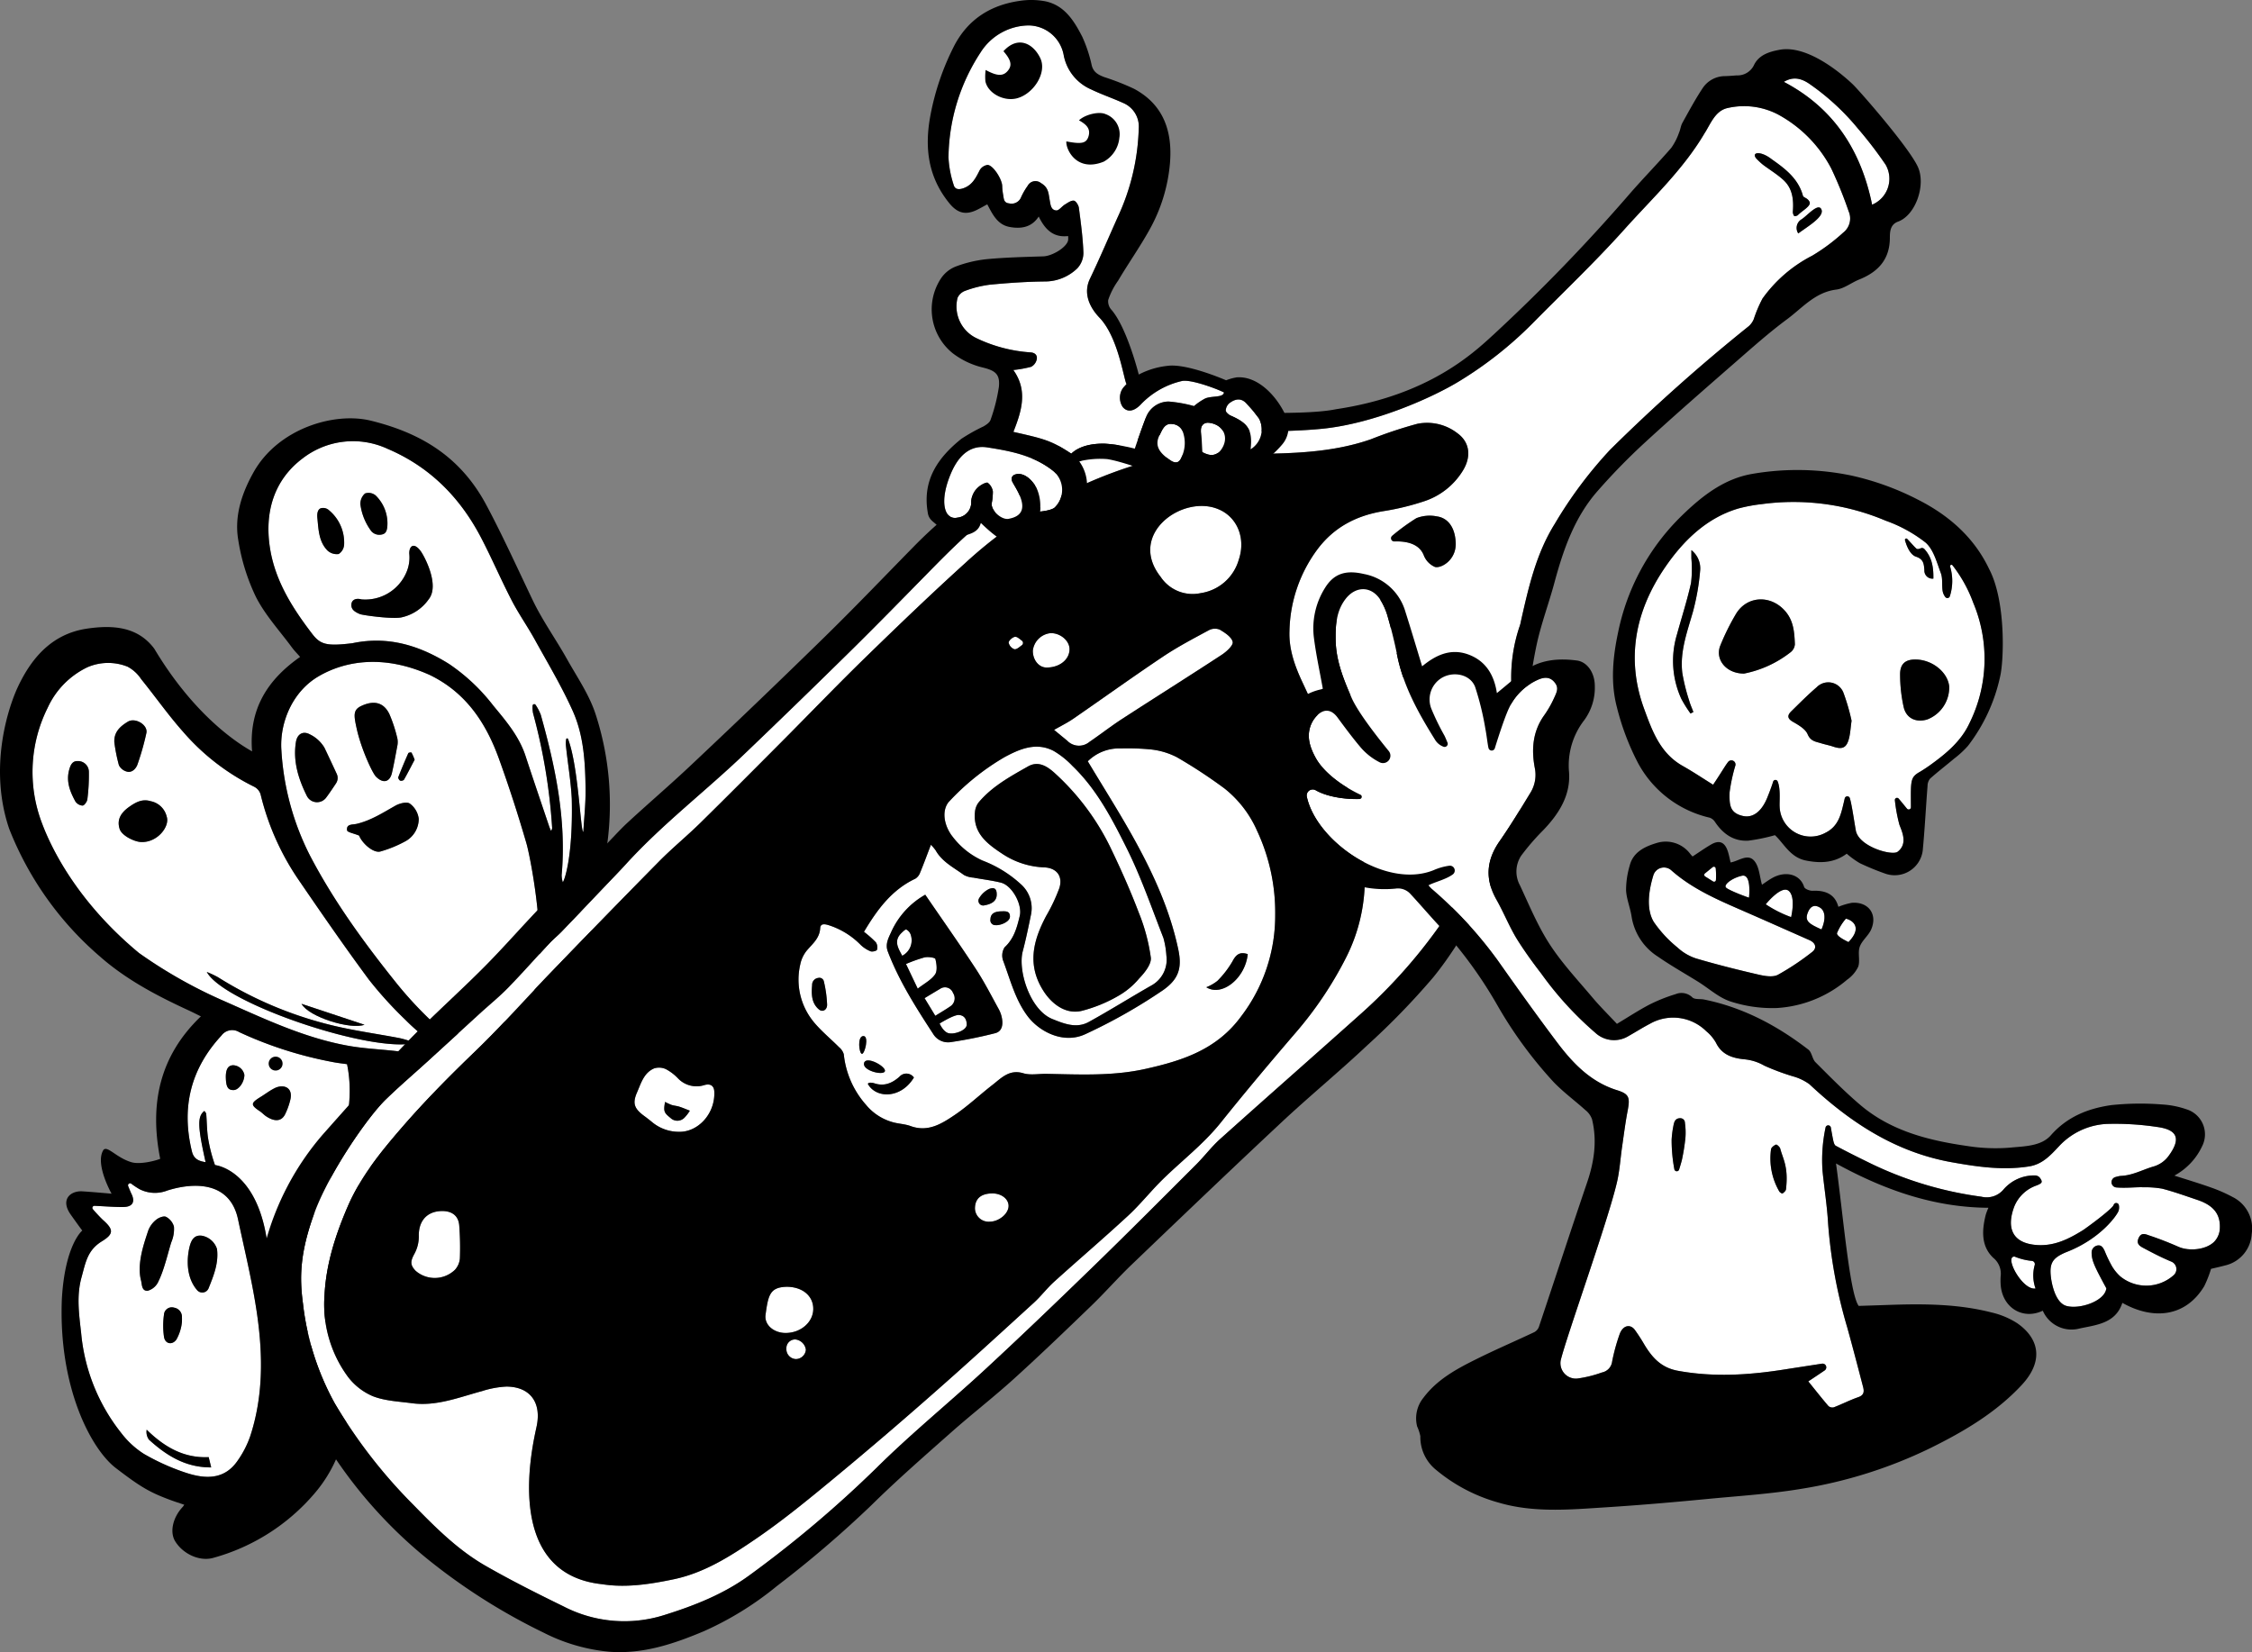
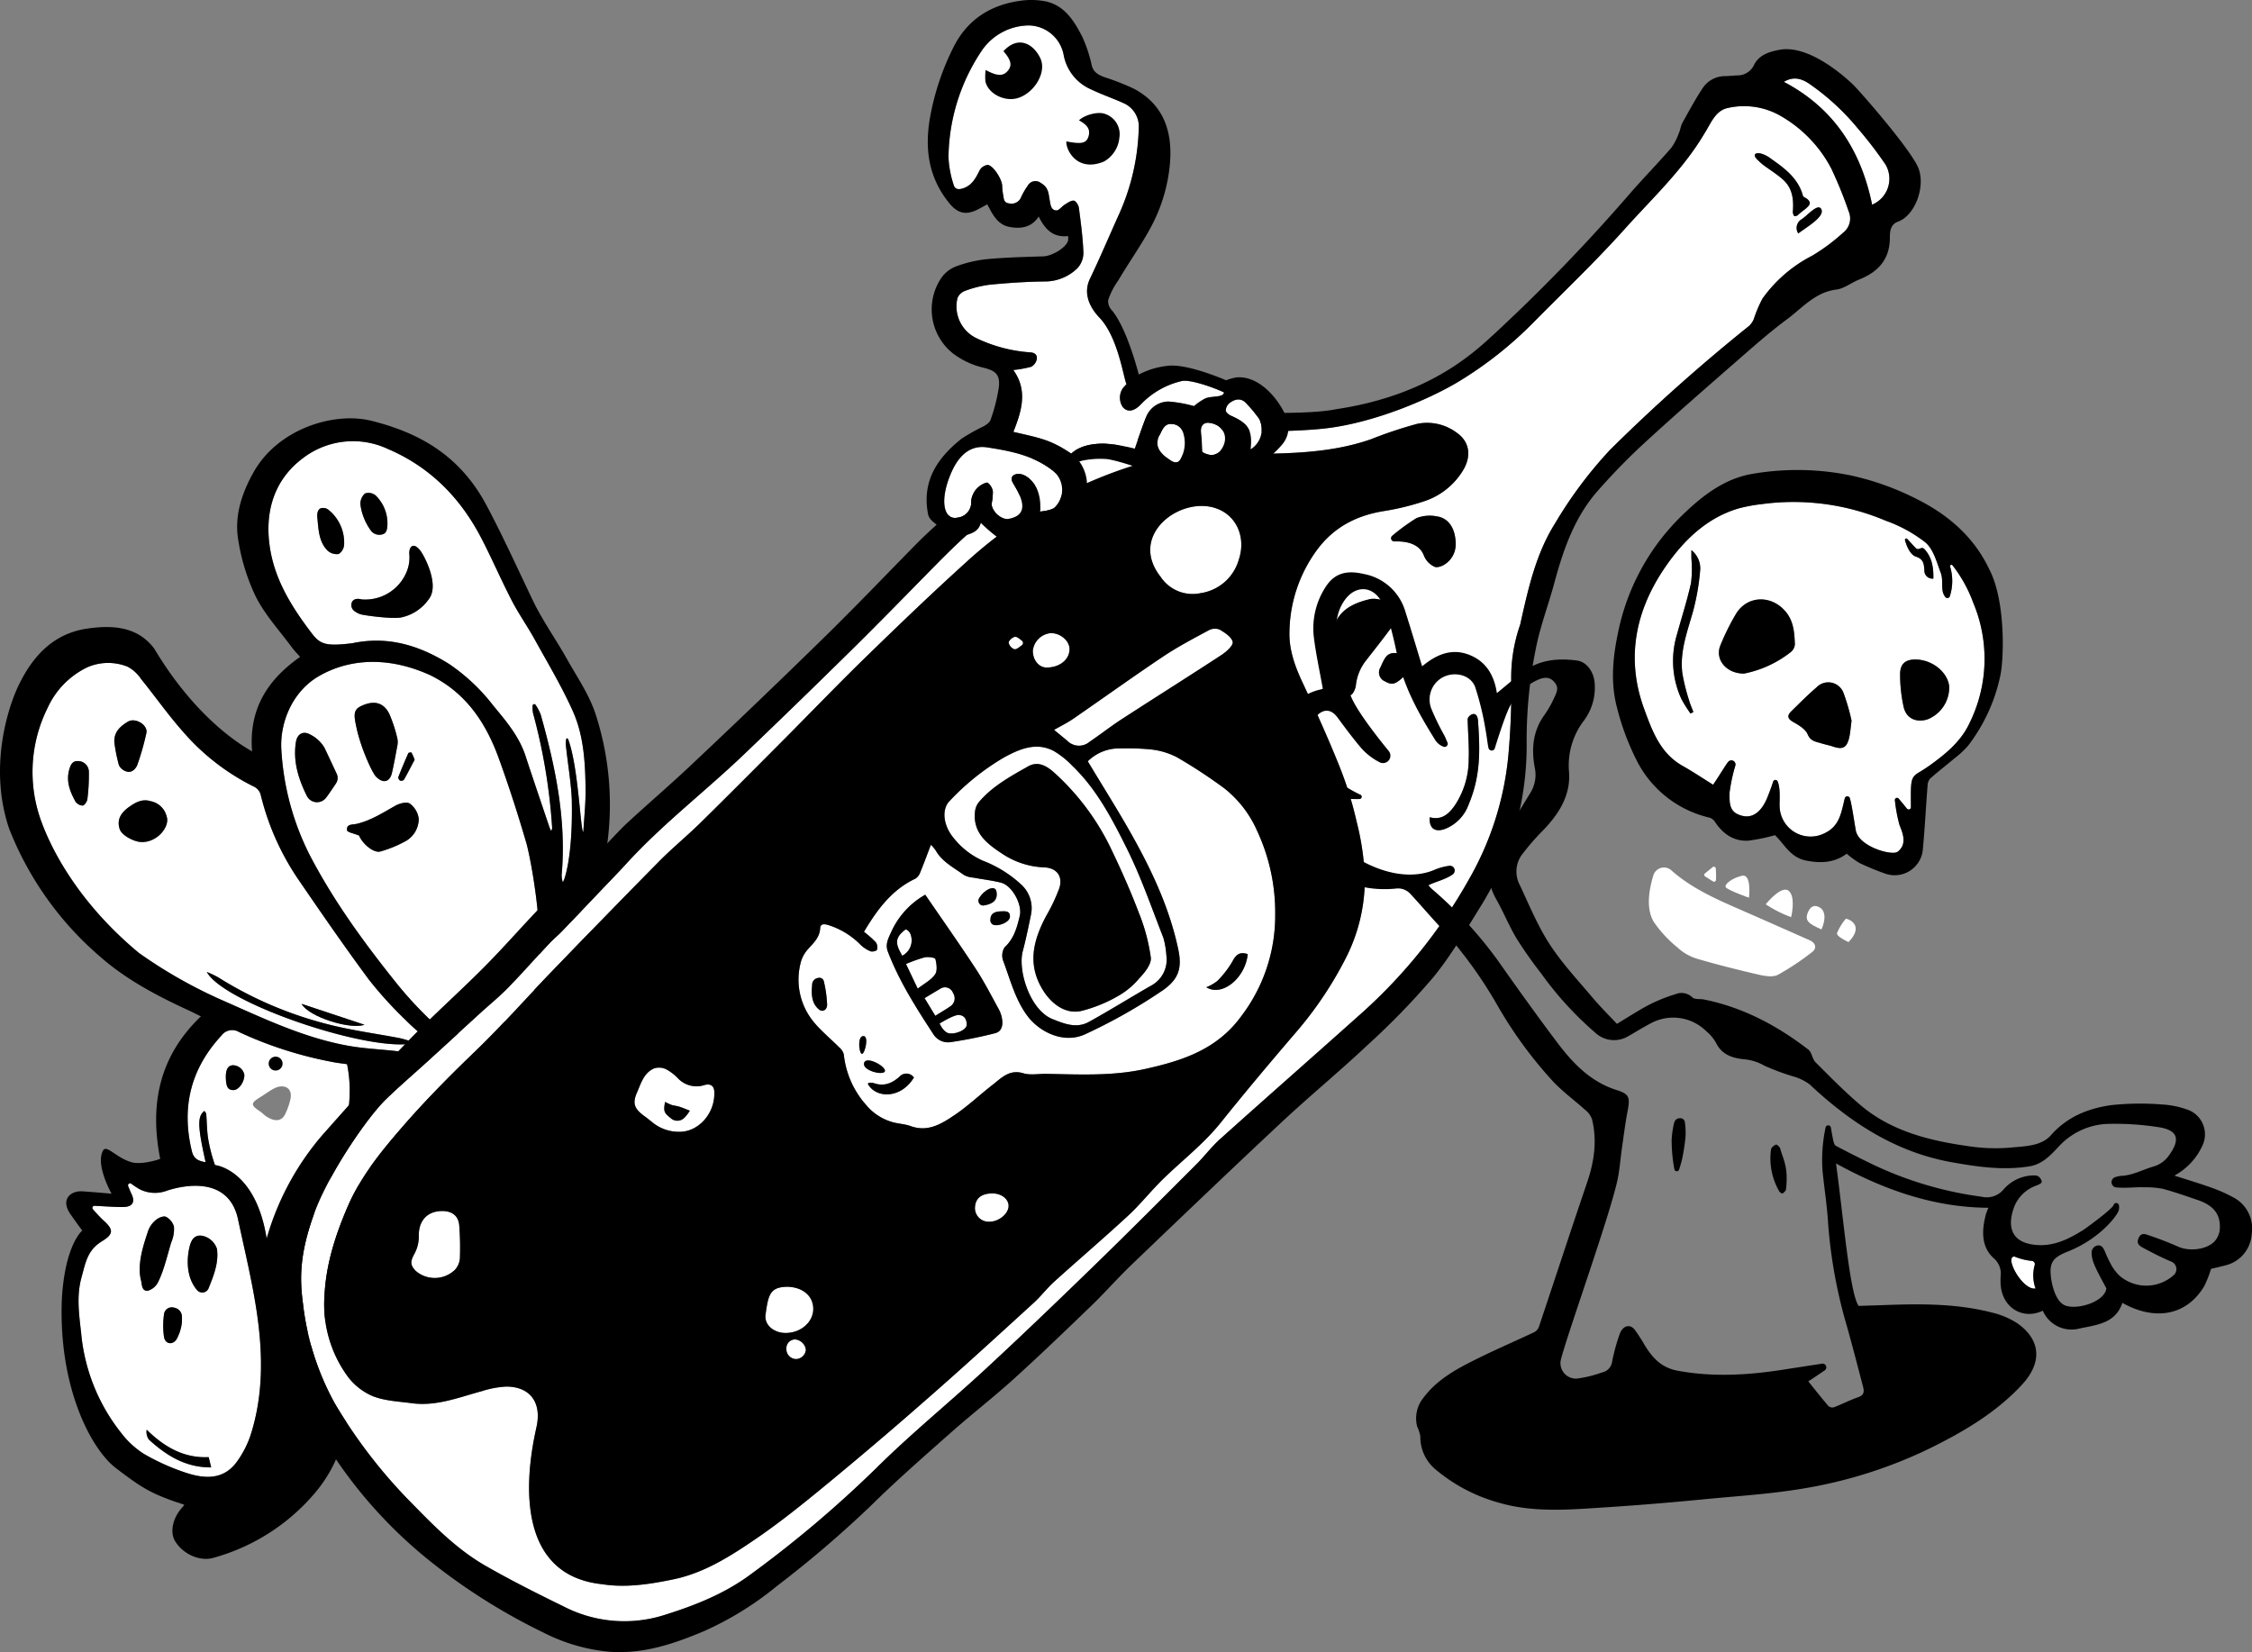
<svg xmlns="http://www.w3.org/2000/svg" id="Gruppe_848" data-name="Gruppe 848" width="458.361" height="336.285" viewBox="0 0 458.361 336.285">
  <rect x="0" y="0" width="458.361" height="336.285" fill="#808080" stroke="none" />
  <defs>
    <clipPath id="clip-path">
      <rect id="Rechteck_332" data-name="Rechteck 332" width="458.361" height="336.285" fill="none" />
    </clipPath>
  </defs>
  <g id="Gruppe_847" data-name="Gruppe 847" clip-path="url(#clip-path)">
    <path id="Pfad_3494" data-name="Pfad 3494" d="M42.172,153.516c-1.668-8.012-9.331-7.534-14.416-5.922a6.876,6.876,0,0,1-5.655-.282,15.679,15.679,0,0,1-1.67-1.109.418.418,0,0,0-.633.493c.239.6.447,1.114.686,1.612.747,1.553.249,2.543-1.479,2.632-1.373.071-4.246-.162-6.058-.231a.417.417,0,0,0-.336.684,30.591,30.591,0,0,0,2.1,2.235c2.171,1.919,2.14,2.822-.262,4.3-2.96,1.818-3.31,4.3-4.155,7.371-1.033,3.75-.494,7.5-.066,11.3a38.211,38.211,0,0,0,8.144,20.324,17.811,17.811,0,0,0,4.605,4.258,45.28,45.28,0,0,0,8.568,3.852c3.892,1.284,7.823,1.5,10.536-2.464a20.023,20.023,0,0,0,2.538-4.912c2.682-8.13,2.614-16.508,1.423-24.829-.928-6.489-2.5-12.89-3.87-19.312m-11.429,19.9c.025.308,0,.618,0,.928a9.248,9.248,0,0,1-1.113,3.559c-.837,1.2-2.263.94-2.529-.46a15.832,15.832,0,0,1-.025-4.51,1.6,1.6,0,0,1,2.085-1.5,1.89,1.89,0,0,1,1.577,1.98m-8.319-7.5c-.916-3.475.691-7.8,1.477-10.215a5.12,5.12,0,0,1,1.624-2.181c.509-.42,1.528-.811,1.983-.572a3.242,3.242,0,0,1,1.61,1.993,6.779,6.779,0,0,1-.514,3.117c-.532,1.53-1.4,5.486-2.581,7.89A3.379,3.379,0,0,1,23.751,168c-1.235.053-1.124-1.317-1.327-2.083m1.6,32.383a2.691,2.691,0,0,1-.46-2.027c3.575,3.5,7.531,5.82,12.621,5.585.171.707.313,1.291.506,2.09-5.215.043-9.122-2.425-12.667-5.647m12.14-30.817a1.383,1.383,0,0,1-2.311.414c-2.878-3.307-1.779-8.187-1.454-9.249.341-1.116.963-2.07,2.426-1.853a3.966,3.966,0,0,1,3.048,2.687c.376,2.866-.687,5.454-1.709,8" transform="translate(6.288 94.734)" fill="#fff" />
    <path id="Pfad_3495" data-name="Pfad 3495" d="M93.7,116.432a5.71,5.71,0,0,1,.045-1.274.2.2,0,0,1,.394-.049c2.128,5.545,2.545,19.147,3.105,18.875.163-2.908.49-5.817.453-8.721-.066-5.383-.361-10.844-2.571-15.8-2.242-5.019-5.092-9.771-7.757-14.6-1.492-2.7-3.283-5.238-4.7-7.975-2.179-4.207-4.045-8.576-6.237-12.774-4.263-8.171-10.417-14.413-19-18.074a16.751,16.751,0,0,0-17.317,1.927c-5.865,4.408-7.787,11-6.651,18.245,1.042,6.654,4.535,12.163,8.553,17.423,1.693,2.219,2.918,2.6,8.223,1.957,7.2-1.525,13.655.44,19.7,4.239a38.711,38.711,0,0,1,8.968,8.454c2.6,3.135,5.253,6.244,6.562,10.226,1.572,4.793,3.2,9.568,4.816,14.35.107.316.252.62.379.93a1,1,0,0,0,.221-.753,116.633,116.633,0,0,0-3.872-23.18,6.279,6.279,0,0,1-.1-1.521.337.337,0,0,1,.262-.331.343.343,0,0,1,.371.166,9.535,9.535,0,0,1,1.042,2.018c3,10.67,5.242,21.441,4.239,32.637a5.658,5.658,0,0,0,.226,1.388c.191.046,2.12-4.7,1.836-16.943-.183-3.626-.818-7.226-1.19-10.844M52.816,65.117a2.25,2.25,0,0,1,2.146.394,7.935,7.935,0,0,1,2.4,6.128c-.066.742-.14,1.548-1,1.8a2.176,2.176,0,0,1-2.25-.618,11.583,11.583,0,0,1-2.237-5.443,2.754,2.754,0,0,1,.946-2.257m-5.374,12.32a2.778,2.778,0,0,1-2.286-.72c-1.719-1.755-1.812-4.134-2.031-6.423-.13-1.055.023-1.9.663-2.161a1.765,1.765,0,0,1,1.7.407,8.553,8.553,0,0,1,3.069,6.948,2.448,2.448,0,0,1-1.111,1.95M65.782,86.63a9.1,9.1,0,0,1-5.466,3.682c-1.7.455-7.981-.414-8.533-.643-1.221-.5-1.925-1.071-1.718-2.189.074-.4.519-1.2,2.036-.806a9.1,9.1,0,0,0,9.1-5.431,7.622,7.622,0,0,0,.621-3.829c-.069-1.508.86-2.512,2.3-.592.738.984,3.933,6.92,1.665,9.807" transform="translate(21.49 35.329)" fill="#fff" />
    <path id="Pfad_3496" data-name="Pfad 3496" d="M79.009,101.358c-2.642-7.284-6.742-13.424-14.052-16.963-9.288-4.175-17.136-2.929-22.615.269s-7.968,9.666-7.579,15.085a54.147,54.147,0,0,0,5.782,21.337c4.78,9.184,10.853,17.551,17.294,25.612a77.922,77.922,0,0,0,7.693,8.355c3,2.792,9.778,4.721,18.662-3.112,6.2-5.377,1.4-29.985.442-33.276-1.694-5.824-3.56-11.606-5.627-17.307M60.6,100.306c.053-.119.6-.188.644-.112a10.939,10.939,0,0,1,.64,1.454c-.686,1.3-1.4,2.7-2.171,4.066a.811.811,0,0,1-.773.186c-.2-.089-.45-.526-.384-.7.638-1.65,1.327-3.28,2.044-4.9m-9.585-9.6c2.566-1.21,4.572-.76,5.735,1.661A28.5,28.5,0,0,1,58.29,97a3.8,3.8,0,0,1,.081,1.754c-.382,2.006-.684,3.72-1.073,5.416-.364,1.863-1.67,2.54-3.3.9-.7-.7-2.983-5.576-3.9-9.709-.6-2.733-.786-3.857.91-4.658m-5.126,15.743c-.593.9-1.477,2.207-1.953,2.827a2.317,2.317,0,0,1-4-.292c-1.7-3.427-2.845-7.055-2.205-10.971.259-1.579,1.419-2.29,2.817-1.54a6.98,6.98,0,0,1,2.97,2.7c.673,1.394,1.863,3.948,2.515,5.355a1.963,1.963,0,0,1-.147,1.915m14.243,11.724a24.332,24.332,0,0,1-5.194,2.148c-1.383.417-3.679-1.561-4.363-3.234-1.106-.457-2.388-.673-2.446-1.068-.2-1.338,1.124-1.121,1.945-1.314,2.906-.681,5.36-2.275,7.914-3.712.831-.466,2.318-.842,2.9-.422a4.519,4.519,0,0,1,1.826,3.1,5.21,5.21,0,0,1-2.586,4.506" transform="translate(22.512 52.991)" fill="#fff" />
    <path id="Pfad_3497" data-name="Pfad 3497" d="M79.966,154.564a79.7,79.7,0,0,1-7.483-8.235c-4.927-6.659-9.638-13.482-14.316-20.322a52.671,52.671,0,0,1-7.734-17.4,2.6,2.6,0,0,0-1.258-1.518A45.961,45.961,0,0,1,34.606,95.81c-3-3.386-5.616-7.121-8.472-10.643a7.526,7.526,0,0,0-2.787-2.548,10.627,10.627,0,0,0-8.143.11,16.932,16.932,0,0,0-8.095,8.243,29.233,29.233,0,0,0-1.248,23.3c2.433,6.615,8.228,17.012,19.818,26.624a97,97,0,0,0,16.65,9.486c8.477,3.729,16.856,7.8,26.076,9.423,3.521.623,7.131.712,10.679,1.2a12.7,12.7,0,0,0,7.129-.663,3.529,3.529,0,0,0-.429-.58c-1.942-1.729-4-3.344-5.819-5.192M15.172,109.679c-.094.478-.608,1.2-.964,1.22a1.9,1.9,0,0,1-1.46-.834c-1.1-1.991-1.92-4.083-1.269-6.442.259-.94.621-1.841,1.779-1.783a2.2,2.2,0,0,1,2.23,2.14,38.492,38.492,0,0,1-.315,5.7m8.261-15.865c1.467-.888,4.063.616,3.77,2.27a53.6,53.6,0,0,1-1.808,6.4c-.208.644-.9,1.676-1.976,1.541a2.552,2.552,0,0,1-1.813-1.338,33.933,33.933,0,0,1-.933-4.666c-.119-2.128,1.233-3.283,2.761-4.208m2.548,24.494c-1.281-.094-3.8-1.271-4.239-2.669-.552-1.757.105-3.2,2.026-4.536,1.3-.9,2.618-1.609,4.289-1.1a4.181,4.181,0,0,1,3.274,3.143c.686,2.009-1.96,5.408-5.349,5.158m45.6,37.2c-2.791,1.063-11.317-1.559-12.816-4.256,4.233,1.4,8.466,2.81,12.816,4.256M39.491,144.763a20.176,20.176,0,0,1,2.273,1.07A78.2,78.2,0,0,0,67.055,156.1c3.794.816,7.643,1.37,11.457,2.093,1.075.2,2.116.584,3.5.977-8.306,2.359-39.062-7.938-42.525-14.4" transform="translate(2.602 53.073)" fill="#fff" />
    <path id="Pfad_3498" data-name="Pfad 3498" d="M52.51,133.663a79.96,79.96,0,0,1-18.847-6.054,2.71,2.71,0,0,0-3.626.714c-6.275,6.778-8.184,14.645-5.992,23.584.377,1.535,1.4,1.961,2.779,2.166-1.638-7.333-1.693-9.328-.236-10.424.13.213.348.41.366.625.132,1.582.13,3.18.348,4.747a31.4,31.4,0,0,0,1.431,5.65s9.176.877,10.826,17.385c4.637-2.537,8.776-5.466,10.912-10.19a81.069,81.069,0,0,0,4.2-12.409c1.327-4.948,2.036-10.019.94-15.321-1.01-.15-2.07-.257-3.105-.473m-20,5.748c-1.09,0-1.48-.577-1.556-2.319-.079-1.836.409-2.726,1.5-2.736a2.427,2.427,0,0,1,2.265,1.932c.03,1.467-1.141,3.119-2.21,3.124m11.5,2.21a13.676,13.676,0,0,1-1.052,2.817c-.755,1.386-2.163,1.431-3.862.27-.424-.288-.773-.687-1.2-.971-1.942-1.3-1.93-1.663.114-2.921.966-.6,1.874-1.3,2.886-1.8,1.813-.9,3.9-.148,3.112,2.606" transform="translate(15.022 82.47)" fill="#fff" />
    <path id="Pfad_3499" data-name="Pfad 3499" d="M122.88,168.323c.038-1.172-.244-2.352-.282-3.531a20.849,20.849,0,0,0-4.411-12.638,32.092,32.092,0,0,0,5.472-14.365,59.55,59.55,0,0,0-2.387-25.768c-1.291-4.055-3.794-7.658-5.883-11.387-2.252-4.022-4.975-7.806-6.958-11.949-2.949-6.161-6.29-13.518-9.529-19.538-5.525-10.267-14.052-14.7-23.409-17.011-7.432-1.833-18.9,1.577-23.9,10.52-2.382,4.258-3.933,8.9-3.1,13.759a41.3,41.3,0,0,0,3.588,11.578c1.884,3.714,4.825,6.892,7.327,10.287.509.691,1.124,1.305,1.675,1.937-6.686,4.675-10.472,10.681-9.776,19.233-.846-.536-10.806-5.674-19.91-20.912C28,94,22.885,93.7,17.709,94.461c-7.027,1.038-11.2,5.824-14,11.711-2.065,4.335-6.074,16.557-1.846,29.012a66.111,66.111,0,0,0,18.461,26c5.275,4.655,11.518,7.958,17.909,10.907.971.447,1.922.936,2.654,1.294-8.476,8.11-10.48,17.922-8.28,28.992-1.144.462-4.144,1.18-5.819.7-3.059-.877-4.915-3.44-5.728-2.519-1.813,2.825,1.652,8.919,1.652,8.919s-4.381-.394-6.006-.481c-2.3-.125-4.516,1.622-2.311,4.736s2.354,3.242,2.354,3.242-3.506,2.805-4.155,13.867c-.753,17.96,5.909,30.586,10.971,34.471s6.92,4.942,10.945,6.45c.973.364,1.963.677,2.995,1.03-.18.254-.231.346-.3.42-2.044,2.161-2.7,5.143-1.551,7.014,1.624,2.634,5.047,4.185,7.823,3.356A41.523,41.523,0,0,0,63.922,270.6a27.978,27.978,0,0,0,6.572-22.27c-.681-5.308-5.416-9.99-11.242-6.974a14.151,14.151,0,0,0-1.688,1.266v-3.112a30.289,30.289,0,0,0,10.5-5.212c4.264-3.954,5.995-8.13,8.392-13.376,2.807-7.663-4.3-14.029-4.3-14.029l.966-3.857s3.857,2.98,11.454.94c12.887-2.685,24.308-8.024,32.338-19.117a29.3,29.3,0,0,0,5.96-16.534M50.908,258.9a19.951,19.951,0,0,1-2.537,4.91c-2.713,3.969-6.644,3.748-10.536,2.466a45.387,45.387,0,0,1-8.568-3.852,17.869,17.869,0,0,1-4.605-4.258,38.221,38.221,0,0,1-8.144-20.324c-.429-3.8-.968-7.556.066-11.306.846-3.071,1.2-5.552,4.155-7.37,2.4-1.475,2.433-2.379.262-4.3-.373-.331-1.459-1.474-2.1-2.235a.417.417,0,0,1,.336-.684c1.812.069,4.685.3,6.058.231,1.727-.089,2.224-1.08,1.479-2.632-.239-.5-.447-1.014-.686-1.614a.417.417,0,0,1,.633-.491,15.637,15.637,0,0,0,1.67,1.108,6.882,6.882,0,0,0,5.655.284c5.085-1.612,12.748-2.092,14.416,5.921,1.366,6.424,2.941,12.822,3.87,19.313,1.192,8.321,1.259,16.7-1.424,24.829M69.7,198.435a81.069,81.069,0,0,1-4.2,12.409c-2.136,4.726-6.275,7.653-10.912,10.19-1.65-16.508-10.826-17.385-10.826-17.385A31.4,31.4,0,0,1,42.324,198c-.216-1.568-.216-3.165-.348-4.745-.016-.216-.236-.414-.366-.626-1.457,1.1-1.4,3.091.236,10.426-1.376-.206-2.4-.633-2.779-2.168-2.192-8.939-.282-16.806,5.992-23.584a2.71,2.71,0,0,1,3.626-.714,79.96,79.96,0,0,0,18.847,6.054c1.035.218,2.1.323,3.105.475,1.1,5.3.387,10.371-.94,15.32m11.99-17.855c-3.549-.483-7.16-.572-10.679-1.193-9.221-1.629-17.6-5.7-26.078-9.425a96.768,96.768,0,0,1-16.648-9.486c-11.591-9.61-17.386-20.009-19.818-26.624a29.232,29.232,0,0,1,1.246-23.3,16.926,16.926,0,0,1,8.1-8.242,10.62,10.62,0,0,1,8.143-.112,7.565,7.565,0,0,1,2.787,2.548c2.855,3.522,5.466,7.258,8.471,10.643a45.956,45.956,0,0,0,14.569,11.276,2.6,2.6,0,0,1,1.259,1.52,52.653,52.653,0,0,0,7.734,17.4c4.676,6.839,9.387,13.661,14.314,20.32a79.53,79.53,0,0,0,7.485,8.235c1.82,1.849,3.875,3.463,5.817,5.192a3.6,3.6,0,0,1,.43.58,12.685,12.685,0,0,1-7.129.663m25.02-9.14c-8.884,7.833-15.664,5.9-18.661,3.112a77.923,77.923,0,0,1-7.693-8.355c-6.442-8.06-12.514-16.427-17.3-25.612a54.145,54.145,0,0,1-5.781-21.337c-.391-5.42,2.1-11.889,7.579-15.085s13.327-4.444,22.615-.269c7.309,3.539,11.408,9.679,14.05,16.963,2.067,5.7,3.933,11.484,5.627,17.307.959,3.292,5.754,27.9-.442,33.276m7.833-25.384a5.578,5.578,0,0,1-.224-1.388c1-11.194-1.24-21.967-4.239-32.637a9.542,9.542,0,0,0-1.043-2.018.337.337,0,0,0-.633.165,6.278,6.278,0,0,0,.1,1.521,116.752,116.752,0,0,1,3.872,23.18,1,1,0,0,1-.223.753c-.127-.31-.272-.613-.379-.93-1.61-4.782-3.242-9.557-4.816-14.35-1.307-3.982-3.966-7.091-6.56-10.226a38.743,38.743,0,0,0-8.968-8.454c-6.044-3.8-12.5-5.764-19.7-4.239-5.306.649-6.531.262-8.223-1.957-4.017-5.26-7.511-10.768-8.553-17.423-1.136-7.246.786-13.838,6.653-18.245a16.748,16.748,0,0,1,17.316-1.927c8.584,3.661,14.738,9.9,19,18.074,2.191,4.2,4.057,8.568,6.236,12.774,1.418,2.736,3.209,5.275,4.7,7.975,2.665,4.825,5.517,9.577,7.757,14.6,2.21,4.953,2.507,10.414,2.573,15.8.035,2.9-.292,5.814-.455,8.721-.559.272-.976-13.33-3.1-18.875a.206.206,0,0,0-.4.049,5.709,5.709,0,0,0-.045,1.274c.373,3.618,1.007,7.218,1.19,10.844.284,12.239-1.645,16.989-1.836,16.943" transform="translate(0 33.492)" />
    <path id="Pfad_3500" data-name="Pfad 3500" d="M21.158,99c-1.671-.513-2.99.193-4.289,1.1-1.92,1.335-2.578,2.779-2.026,4.536.438,1.4,2.959,2.575,4.238,2.669,3.391.249,6.034-3.148,5.35-5.158A4.181,4.181,0,0,0,21.158,99" transform="translate(9.501 64.075)" />
    <path id="Pfad_3501" data-name="Pfad 3501" d="M53.1,131.355a78.148,78.148,0,0,1-25.29-10.262,20.168,20.168,0,0,0-2.273-1.07c3.461,6.466,34.219,16.762,42.523,14.4-1.388-.392-2.428-.773-3.5-.977-3.814-.724-7.663-1.277-11.457-2.093" transform="translate(16.556 77.813)" />
    <path id="Pfad_3502" data-name="Pfad 3502" d="M16.869,99.43c1.075.135,1.769-.9,1.976-1.541a53.963,53.963,0,0,0,1.808-6.4c.292-1.655-2.3-3.16-3.77-2.271-1.528.925-2.88,2.08-2.761,4.208a34.177,34.177,0,0,0,.931,4.666,2.552,2.552,0,0,0,1.815,1.338" transform="translate(9.151 57.67)" />
    <path id="Pfad_3503" data-name="Pfad 3503" d="M10.411,93.983c-1.157-.059-1.52.842-1.779,1.782-.651,2.36.173,4.45,1.269,6.443a1.9,1.9,0,0,0,1.46.834c.356-.02.87-.743.964-1.221a38.733,38.733,0,0,0,.316-5.7,2.2,2.2,0,0,0-2.232-2.14" transform="translate(5.447 60.929)" />
    <path id="Pfad_3504" data-name="Pfad 3504" d="M50.047,128.214l-12.816-4.256c1.5,2.7,10.027,5.319,12.816,4.256" transform="translate(24.138 80.364)" />
    <path id="Pfad_3505" data-name="Pfad 3505" d="M48.12,101.8c1.629,1.638,2.934.963,3.3-.9.389-1.694.691-3.41,1.073-5.416a3.8,3.8,0,0,0-.081-1.752,28.72,28.72,0,0,0-1.543-4.635c-1.164-2.42-3.168-2.87-5.736-1.66-1.7.8-1.513,1.924-.91,4.656.915,4.134,3.2,9.006,3.9,9.709" transform="translate(28.391 56.265)" />
    <path id="Pfad_3506" data-name="Pfad 3506" d="M55.624,99.3c-.587-.42-2.074-.046-2.9.422-2.553,1.436-5.008,3.031-7.914,3.712-.821.191-2.141-.026-1.943,1.314.058.4,1.338.61,2.444,1.068.684,1.673,2.98,3.649,4.365,3.234a24.4,24.4,0,0,0,5.192-2.148,5.211,5.211,0,0,0,2.588-4.506,4.518,4.518,0,0,0-1.828-3.1" transform="translate(27.776 64.262)" />
    <path id="Pfad_3507" data-name="Pfad 3507" d="M42.4,93.5a6.97,6.97,0,0,0-2.97-2.7c-1.4-.752-2.558-.04-2.817,1.54-.64,3.916.5,7.544,2.205,10.971a2.317,2.317,0,0,0,4,.292c.476-.62,1.36-1.932,1.953-2.827a1.966,1.966,0,0,0,.147-1.917C44.268,97.449,43.077,94.9,42.4,93.5" transform="translate(23.623 58.67)" />
    <path id="Pfad_3508" data-name="Pfad 3508" d="M49.568,98.654a.819.819,0,0,0,.773-.186c.773-1.365,1.485-2.763,2.171-4.068a10.82,10.82,0,0,0-.64-1.454c-.048-.076-.592-.007-.643.112-.719,1.617-1.406,3.247-2.046,4.9-.066.171.183.608.384.7" transform="translate(31.88 60.238)" />
    <path id="Pfad_3509" data-name="Pfad 3509" d="M55.178,69.047a7.658,7.658,0,0,1-.621,3.829,9.1,9.1,0,0,1-9.1,5.431c-1.516-.4-1.961.41-2.036.806-.208,1.118.5,1.685,1.718,2.189.554.227,6.831,1.1,8.535.643a9.1,9.1,0,0,0,5.466-3.682c2.268-2.888-.926-8.823-1.665-9.807-1.441-1.92-2.369-.916-2.3.592" transform="translate(28.129 43.696)" />
    <path id="Pfad_3510" data-name="Pfad 3510" d="M41.577,63.21a1.766,1.766,0,0,0-1.7-.409c-.64.259-.793,1.106-.663,2.161.219,2.291.312,4.668,2.031,6.423a2.773,2.773,0,0,0,2.286.72,2.44,2.44,0,0,0,1.111-1.948,8.544,8.544,0,0,0-3.069-6.948" transform="translate(25.398 40.658)" />
    <path id="Pfad_3511" data-name="Pfad 3511" d="M48.993,69.31c.862-.249.936-1.055,1-1.8a7.934,7.934,0,0,0-2.4-6.127,2.251,2.251,0,0,0-2.146-.4,2.754,2.754,0,0,0-.946,2.257,11.594,11.594,0,0,0,2.237,5.443,2.174,2.174,0,0,0,2.25.62" transform="translate(28.854 39.453)" />
    <path id="Pfad_3512" data-name="Pfad 3512" d="M21.126,163.292c1.18-2.4,2.047-6.361,2.581-7.889a6.811,6.811,0,0,0,.514-3.119,3.242,3.242,0,0,0-1.61-1.993c-.455-.239-1.474.153-1.985.574A5.119,5.119,0,0,0,19,153.046c-.786,2.413-2.393,6.738-1.477,10.213.2.766.091,2.138,1.327,2.083a3.382,3.382,0,0,0,2.271-2.051" transform="translate(11.186 97.39)" />
    <path id="Pfad_3513" data-name="Pfad 3513" d="M26.088,152.608c-1.464-.219-2.087.737-2.426,1.851-.326,1.063-1.424,5.944,1.454,9.25a1.383,1.383,0,0,0,2.311-.414c1.022-2.547,2.085-5.135,1.709-8a3.966,3.966,0,0,0-3.048-2.687" transform="translate(15.03 98.919)" />
    <path id="Pfad_3514" data-name="Pfad 3514" d="M18.115,176.546a2.691,2.691,0,0,0,.462,2.027c3.544,3.222,7.45,5.69,12.667,5.647-.194-.8-.335-1.383-.506-2.09-5.092.236-9.048-2.084-12.623-5.585" transform="translate(11.74 114.458)" />
    <path id="Pfad_3515" data-name="Pfad 3515" d="M20.3,162.994a15.892,15.892,0,0,0,.025,4.51c.265,1.4,1.691,1.655,2.529.458a9.2,9.2,0,0,0,1.113-3.557c0-.31.021-.621,0-.928a1.889,1.889,0,0,0-1.577-1.98,1.6,1.6,0,0,0-2.085,1.5" transform="translate(13.066 104.672)" />
-     <path id="Pfad_3516" data-name="Pfad 3516" d="M35.668,134.51c-1.012.5-1.922,1.208-2.886,1.8-2.042,1.259-2.055,1.625-.114,2.919.425.285.775.682,1.2.973,1.7,1.16,3.107,1.114,3.862-.27a13.712,13.712,0,0,0,1.052-2.817c.793-2.754-1.3-3.5-3.112-2.608" transform="translate(20.248 86.973)" />
    <path id="Pfad_3517" data-name="Pfad 3517" d="M29.393,131.542c-1.093.012-1.581.9-1.5,2.738.076,1.742.465,2.322,1.554,2.317,1.071,0,2.24-1.657,2.21-3.122a2.427,2.427,0,0,0-2.265-1.933" transform="translate(18.078 85.281)" />
    <path id="Pfad_3518" data-name="Pfad 3518" d="M34.591,130.48a1.416,1.416,0,1,0,1.416,1.416,1.417,1.417,0,0,0-1.416-1.416" transform="translate(21.508 84.593)" />
    <path id="Pfad_3519" data-name="Pfad 3519" d="M118.174,129.086c1.136.135,3.414-.679,3.376-1.841-.033-.977-.437-1.846-1.617-1.912-1.038-.058-3.907,1.737-3.907,1.737s.857,2.026,2.148,2.016" transform="translate(75.222 81.255)" fill="#fff" />
    <path id="Pfad_3520" data-name="Pfad 3520" d="M125.752,81.171c.48.023.984-.457,1.484-.823a.576.576,0,0,0,0-.926c-.466-.348-.943-.819-1.378-.783-.5.04-1.324.775-1.31,1.187a1.811,1.811,0,0,0,1.2,1.345" transform="translate(80.749 50.982)" fill="#fff" />
    <path id="Pfad_3521" data-name="Pfad 3521" d="M124.344,115.367a24.279,24.279,0,0,1,7.839,4.831,6.5,6.5,0,0,1,2.06,6.163c-.516,2.51-1.034,5.026-1.685,7.5-1.024,3.888,1.467,11.914,6.013,13.762,2.407.977,4.93,1.985,7.437.6,4.274-2.355,8.415-4.953,12.654-7.373a6,6,0,0,0,3.135-6.1,17.431,17.431,0,0,0-.607-3.62c-2.407-6.15-4.566-12.437-7.506-18.328-2.977-5.962-6.1-11.972-11.027-16.7a17.476,17.476,0,0,0-3.819-3.044c-3.531-1.833-6.842-.422-9.969,1.258a49.04,49.04,0,0,0-11.451,9.212c-1.46,1.929-.766,4.978.933,7.07a15.838,15.838,0,0,0,5.992,4.76m-1.513-9.873a3.722,3.722,0,0,1,.734-1.929c2.744-3.277,6.45-5.294,10.081-7.348,1.976-1.118,3.712-.158,5.3,1.259a49.948,49.948,0,0,1,11.8,15.974c1.96,4.093,3.8,8.258,5.41,12.5a38.352,38.352,0,0,1,2.468,9.2c.148,1.333-1.276,3.087-2.4,4.253a15.448,15.448,0,0,1-4.032,3.412,29.422,29.422,0,0,1-7.651,3.165c-3.161.752-5.972-1.3-7.688-3.926-3.493-5.349-2.214-10.376.5-15.456a36.259,36.259,0,0,0,2.626-5.55c.791-2.4-.462-4.142-3-4.271a16.475,16.475,0,0,1-8.317-2.591c-3.068-2.022-6.292-4.218-5.835-8.693" transform="translate(75.61 59.778)" fill="#fff" />
    <path id="Pfad_3522" data-name="Pfad 3522" d="M130.327,85.183c2.631,0,4.645-1.589,4.676-3.7.025-1.718-1.826-3.32-3.813-3.3a4.035,4.035,0,0,0-3.653,3.554c-.028,1.9,1.22,3.443,2.789,3.447" transform="translate(82.685 50.687)" fill="#fff" />
    <path id="Pfad_3523" data-name="Pfad 3523" d="M114.258,124.6c1.3-1.015,2.711-1.737,3.521-2.881.519-.734.326-2.135.077-3.145-.073-.292-1.492-.491-2.205-.333a29.514,29.514,0,0,0-3.778,1.347c.839,1.762,1.559,3.279,2.385,5.013" transform="translate(72.529 76.623)" fill="#fff" />
    <path id="Pfad_3524" data-name="Pfad 3524" d="M113.546,115.845a1.825,1.825,0,0,0-.9-1.062c-.17-.084-.676.406-.973.691-1.713,1.65-.613,3.193.138,4.648a3.526,3.526,0,0,0,1.731-4.277" transform="translate(71.814 74.41)" fill="#fff" />
    <path id="Pfad_3525" data-name="Pfad 3525" d="M132.845,100.441a3.315,3.315,0,0,0,4.5.242c2.257-1.538,4.414-3.222,6.7-4.708,6.733-4.37,13.533-8.637,20.248-13.035.966-.631,2.365-1.914,2.219-2.613-.209-.991-1.574-1.872-2.626-2.5a2.642,2.642,0,0,0-2.2.1c-3.163,1.709-6.364,3.384-9.344,5.378-6.163,4.122-12.186,8.456-18.293,12.662-1.174.809-2.469,1.441-3.89,2.258,1.017.834,1.851,1.521,2.687,2.207" transform="translate(84.384 50.332)" fill="#fff" />
    <path id="Pfad_3526" data-name="Pfad 3526" d="M116.352,127.717c1.075-.671,2.087-1.258,3.048-1.917a1.958,1.958,0,0,0,.555-2.739,1.741,1.741,0,0,0-2.59-.854c-1.052.62-2.093,1.256-3.2,1.919.781,1.284,1.492,2.453,2.186,3.592" transform="translate(74.016 79.036)" fill="#fff" />
    <path id="Pfad_3527" data-name="Pfad 3527" d="M98.961,165.4a1.778,1.778,0,0,0-1.854,1.844A2.031,2.031,0,0,0,99.05,169.4a2.07,2.07,0,0,0,2.021-1.909,2.423,2.423,0,0,0-2.11-2.083" transform="translate(62.952 107.234)" fill="#fff" />
    <path id="Pfad_3528" data-name="Pfad 3528" d="M152.3,80.218a9.514,9.514,0,0,0,7.744-6.788c1.479-4.348-.3-8.7-4.134-10.286-7.3-3.084-18.61,5.07-11.761,13.765a7.8,7.8,0,0,0,8.151,3.308" transform="translate(92.083 40.507)" fill="#fff" />
    <path id="Pfad_3529" data-name="Pfad 3529" d="M123.832,147.37c-2.265.046-3.44,1.1-3.443,3.084a2.787,2.787,0,0,0,2.979,2.672c1.952-.016,3.92-1.69,3.862-3.285-.051-1.423-1.544-2.509-3.4-2.471" transform="translate(78.051 95.542)" fill="#fff" />
    <path id="Pfad_3530" data-name="Pfad 3530" d="M106.848,153.248a2.889,2.889,0,0,1,.958,1.429,18.333,18.333,0,0,0,4.51,10.274,10.8,10.8,0,0,0,5.456,3.55c1.188.336,2.477.364,3.628.786,3.547,1.3,6.349-.48,9-2.27,2.687-1.816,5.064-4.086,7.637-6.079,1.833-1.419,3.445-3.259,6.311-2.4,1.467.442,3.168.087,4.762.119,6.715.135,13.46.47,20.072-1,7.5-1.675,14.558-3.921,19.519-10.731a33.747,33.747,0,0,0,6.91-20.658,39.247,39.247,0,0,0-3.664-17.037,22.587,22.587,0,0,0-6.628-8.642,102.433,102.433,0,0,0-9.682-6.361,14.959,14.959,0,0,0-5.25-1.592,48.366,48.366,0,0,0-6.191-.214,9.055,9.055,0,0,0-6.728,2.614c3.209,5.362,6.564,10.62,9.567,16.073,3.867,7.019,7.172,14.288,8.851,22.214.813,3.836.046,6.081-3.11,8.3a110.119,110.119,0,0,1-15.69,8.9c-4.554,2.2-9.534-.486-11.884-3.628-2.514-3.359-3.514-7.421-4.956-11.26a3.115,3.115,0,0,1,.285-2.731c1.927-1.774,2.527-4.052,3.091-6.41.551-2.309-1.558-6.188-3.837-6.756-1.843-.462-3.747-.673-5.617-1.024a4.754,4.754,0,0,1-1.9-.524c-2.051-1.51-4.431-2.662-5.759-5.013a9.585,9.585,0,0,0-.969-1.151c-.79,2.059-1.454,3.885-2.2,5.678a2.409,2.409,0,0,1-.974,1.231c-4.716,2.224-7.663,6.13-10.452,10.81a22.775,22.775,0,0,1,2.41,2.125,1.821,1.821,0,0,1,.242,1.526c-.079.241-.949.463-1.31.318a6.377,6.377,0,0,1-2.019-1.309,15.9,15.9,0,0,0-6.519-4.015c-.676-.2-1.655-.443-1.714.61-.119,2.064-1.556,3.176-2.731,4.563a6.561,6.561,0,0,0-1.342,2.9,13.554,13.554,0,0,0,2.777,11.665c1.531,1.856,3.438,3.4,5.143,5.12m76.993-13.511a19.2,19.2,0,0,0,3.082-4c.732-1.4,1.516-1.981,3.1-1.449-.486,4.876-5.23,8.744-8.439,6.737a8.911,8.911,0,0,0,2.258-1.289m-71.135,20.981c.092-.409,1-.246,1.327-.135,2.009.671,3.62-.04,5.095-1.338a1.884,1.884,0,0,1,2.95.153c-2.618,4.343-7.686,4.325-9.372,1.32m27.28-35.144c.785-.01,1.642-.071,1.633,1.085-.008,1.029-1.915,1.821-2.918,1.734a1.007,1.007,0,0,1-1.055-1.2c.033-1.366,1.19-1.6,2.339-1.617m-4.676-2.594a4.812,4.812,0,0,1,2.08-1.96c.814-.3,1.584-.3,1.538,1.215s-1.492,1.938-2.489,2.12a.971.971,0,0,1-1.129-1.375m-17.871,6.832a16.489,16.489,0,0,1,6.943-7.619c3.4,4.973,6.93,9.972,10.281,15.085,1.731,2.639,3.171,5.471,4.693,8.243a6.145,6.145,0,0,1,.673,2.047c.178,1.271-.087,2.522-1.515,2.837a88.028,88.028,0,0,1-9.1,1.815,3.544,3.544,0,0,1-3.447-1.736c-3.478-5.344-6.916-10.719-9.2-16.725-.565-1.482.105-2.7.676-3.948m-1.274,28.326c-.341.921-4.665-.153-4.235-1.7s4.576.778,4.235,1.7m-4.4-7.175c1.254-.058.29,3.712-.28,3.625s-.973-3.567.28-3.625m-10.409-10.375a1.415,1.415,0,0,1,1.261-1.459.928.928,0,0,1,1.114.644,24.431,24.431,0,0,1,.669,4.673c.092,1.127-.865,1.762-1.657,1.1-1.543-1.291-1.544-3.161-1.388-4.96" transform="translate(63.938 59.918)" fill="#fff" />
    <path id="Pfad_3531" data-name="Pfad 3531" d="M238.235,35.373a5.726,5.726,0,0,0,2.753-8.138,81.6,81.6,0,0,0-5.641-7.358,48.457,48.457,0,0,0-10.007-9.186c-1.818-1.2-3.386-1.32-5.07-.318,10.127,5.313,15.7,13.909,17.965,25" transform="translate(142.805 6.288)" fill="#fff" />
    <path id="Pfad_3532" data-name="Pfad 3532" d="M98.63,168.3c3.063,0,5.58-2.173,5.622-4.843s-2.153-4.533-5.364-4.561c-3.41.081-3.8,1.574-4.35,5.721-.27,2.054,1.7,3.686,4.091,3.682" transform="translate(61.275 103.019)" fill="#fff" />
    <path id="Pfad_3533" data-name="Pfad 3533" d="M59.657,161.518a3.933,3.933,0,0,0,1.012-2.285,59.081,59.081,0,0,0-.127-6.725c-.143-1.961-1.444-2.969-3.48-2.96-3.109.012-4.853,2.055-4.749,5.182a7.394,7.394,0,0,1-.925,3.575c-.78,1.441-.879,2.209.28,3.41a5.925,5.925,0,0,0,7.988-.2" transform="translate(32.935 96.955)" fill="#fff" />
    <path id="Pfad_3534" data-name="Pfad 3534" d="M43.976,277.048a104.238,104.238,0,0,0,15.982,20.67c4.518,4.635,9.1,9.234,14.739,12.471,5.181,2.974,10.536,5.66,15.906,8.283a26.9,26.9,0,0,0,20.474,1.762c6.2-1.933,12.214-4.309,17.464-8.177a233.5,233.5,0,0,0,25.88-21.9c7.075-7,14.837-13.3,22.148-20.067,7.465-6.91,14.8-13.958,22.1-21.046,6.969-6.771,13.824-13.661,20.7-20.528,1.68-1.678,3.119-3.608,4.879-5.187,9.5-8.52,19.083-16.941,28.6-25.445a106.4,106.4,0,0,0,22.036-27.407,62.344,62.344,0,0,0,8.006-25.082c.448-4.872.643-9.786.618-14.68a32.515,32.515,0,0,1,1.747-11.926,5.526,5.526,0,0,0,.181-.745c1.563-6.911,3.1-13.834,6.934-19.956a86.334,86.334,0,0,1,11.27-15.074,363.355,363.355,0,0,1,28.211-25.143,3.933,3.933,0,0,0,1-1.409,26.739,26.739,0,0,1,1.782-4.2,28.274,28.274,0,0,1,10.106-8.725,38.523,38.523,0,0,0,6.3-4.685,3.638,3.638,0,0,0,1.129-4.345,83.077,83.077,0,0,0-3.531-8.7A26.424,26.424,0,0,0,337.8,14.809a14.933,14.933,0,0,0-10.254-1.327c-2.461.519-3.391,3-4.6,4.97-.028.043-.063.082-.089.127-4.363,7.431-10.67,13.269-16.34,19.6-5.992,6.687-12.531,12.883-18.84,19.284A78.34,78.34,0,0,1,273.125,68.95c-5.382,3.344-17.37,8.733-28.1,9.814-6.789.686-16.61.565-17.749.565a62.63,62.63,0,0,0-19.574,1.647c-9.91,2.446-18.614,7.566-27.036,13.121-6.018,3.971-11.082,9.09-16.114,14.22-5.209,5.311-10.412,10.63-15.713,15.849q-10.656,10.493-21.466,20.83c-7.909,7.564-16.651,14.232-24.049,22.35-1.46,1.6-2.977,3.153-4.474,4.722Q94.53,176.6,90.2,181.118c-.783.811-1.671,1.52-2.44,2.342-2.819,3.018-5.547,6.124-8.426,9.081-1.8,1.844-3.813,3.476-5.72,5.215q-5.261,4.8-10.513,9.608c-2.9,2.641-5.884,5.187-8.693,7.919-3.8,3.7-11.622,15.108-14.545,23.175s-3.021,13.018-2.3,18.361a54.729,54.729,0,0,0,6.42,20.23m302.646-242.9c.612,1.477-2.875,3.481-4.721,4.861a2.034,2.034,0,0,1,.691-2.888c1.182-.762,3.42-3.45,4.03-1.973M336.481,23.9c2.741,1.925,5.435,3.944,6.377,7.457.1.381.981.42,1.348,1.249s-1.536,1.788-2.367,2.665c-.163.171-.7.28-.768.19a1.416,1.416,0,0,1-.269-.907c.19-2.416-.063-4.741-1.96-6.458-1.276-1.154-2.777-2.055-4.159-3.1-.43-.325-.8-.73-1.2-1.1-1.335-1.386.615-1.854,2.993,0M253.907,125.963a9.791,9.791,0,0,0-2.047,5.057c-.082.732-.63,1.9-1.132,2a2.188,2.188,0,0,1-2.547-1.727c-3.882-13.627.982-16.556,6.684-17.879a5.237,5.237,0,0,1,4.828,2.113c.811,1.347.158,2.637-.626,3.72-1.655,2.286-3.429,4.487-5.159,6.719m7.988,2.975c-1.912,1.833-2.6,2.113-4.1,1.244a1.954,1.954,0,0,1-.946-2.83c.809-1.772,1.235-3.015,3.011-2.937s2.062,1.1,2.535,1.831a1.941,1.941,0,0,1-.5,2.692m3.775-24.448c-1.02-2.558-3.989-2.858-5.972-2.791a.651.651,0,0,1-.435-1.154,42.291,42.291,0,0,1,4.925-3.587,7.443,7.443,0,0,1,4.175-.354c1.866.254,3.643,1.77,3.818,5.321s-2.972,5.316-4.228,4.966a4.262,4.262,0,0,1-2.283-2.4m11.045,33.576c.432,6.1.577,11.316-1.91,17.2a8.354,8.354,0,0,1-4.823,4.958c-2.042.737-3.247-.132-3.092-2.387,2.5.684,3.939-.753,5.128-2.435a17.009,17.009,0,0,0,2.81-9.471c.091-2.677-.162-5.365-.216-8.049-.013-.641,1.821-2.113,2.1.183M41.945,255.159c.3-6.29,2.214-12.27,4.717-18.066,2.644-6.12,6.76-11.169,11.068-16.142,4.708-5.434,9.748-10.515,14.93-15.5,5.283-5.08,10.136-10.605,15.232-15.883q11.035-11.425,22.167-22.757c2.683-2.716,5.655-5.144,8.382-7.823C124,153.528,129.5,148,135,142.471c5.721-5.746,11.337-11.6,17.147-17.256,6.664-6.484,13.376-12.926,20.271-19.165a90.8,90.8,0,0,1,37.107-20.655c4.04-1.111,8.359-1.338,12.573-1.655,2.967-.223,5.977.181,8.965.147,8.055-.089,16.106-.285,23.841-2.974a86.712,86.712,0,0,1,9.494-3.16,10.074,10.074,0,0,1,8.085,1.886c2.687,1.924,2.861,4.932,1.121,7.709a14.568,14.568,0,0,1-8,6.227,51.413,51.413,0,0,1-8.1,1.955c-5.5.892-10.053,3.241-13.447,7.752a28.774,28.774,0,0,0-5.713,16.691c-.132,3.666,1.081,7.065,2.641,10.393,2.667,5.688,5.255,11.424,7.592,17.255A74.046,74.046,0,0,1,252,158.674a53.782,53.782,0,0,1,1.685,11.446,35.3,35.3,0,0,1-3.74,16.13,76.029,76.029,0,0,1-10.51,15.643c-5.113,5.962-10.168,11.977-15.076,18.107-3.485,4.35-7.882,7.7-11.817,11.558-2.426,2.377-4.546,5.075-7.037,7.378-4.927,4.559-10.04,8.916-15.021,13.416-1.479,1.337-2.693,2.964-4.167,4.307-6.677,6.094-13.34,12.206-20.131,18.173q-10.281,9.034-20.813,17.782c-5.125,4.236-10.292,8.466-15.779,12.2-5.082,3.46-10.333,6.817-16.543,8.123-4.83,1.015-9.76,1.779-14.6,1.014-20.711-2.2-13.956-29.037-13.307-32.24.959-4.742-1.333-7.958-6.16-7.988a19.367,19.367,0,0,0-5,.926c-4.676,1.254-9.247,3.13-14.241,2.464-2.659-.356-5.448-.466-7.9-1.409a12.464,12.464,0,0,1-5.158-4.009,24.853,24.853,0,0,1-4.742-16.539" transform="translate(24.107 8.505)" fill="#fff" />
    <path id="Pfad_3535" data-name="Pfad 3535" d="M80.363,141.711c.58.424,1.144.872,1.7,1.33a8.5,8.5,0,0,0,5.27,1.861c3.9.127,7.444-3.633,7.258-8.144-.054-1.3-.855-1.7-2.022-1.365a5.214,5.214,0,0,1-5.388-1.385,9.6,9.6,0,0,0-2.449-1.859A3.3,3.3,0,0,0,82.339,132c-2.083.887-2.672,3.033-3.476,4.882-.986,2.271-.555,3.325,1.5,4.831m4.2-2.9a11.736,11.736,0,0,0,1.332.616c.513.162,1.066.195,1.577.359.724.234,1.423.539,2.133.814a7.443,7.443,0,0,1-1.167,1.5,2,2,0,0,1-2.766-.018c-1.294-1.058-1.465-1.287-1.109-3.267" transform="translate(50.8 85.472)" fill="#fff" />
    <path id="Pfad_3536" data-name="Pfad 3536" d="M47.642,293.22a94.163,94.163,0,0,0,18.722,20.322A122.866,122.866,0,0,0,89.857,328.4a36.838,36.838,0,0,0,13.3,3.86c6.849.531,13.126-1.581,19.3-4.185a65.222,65.222,0,0,0,14.83-9.173A224.791,224.791,0,0,0,156.465,302.5c5.22-5.146,10.755-9.977,16.246-14.84,4.211-3.732,8.672-7.187,12.84-10.963,5.357-4.853,10.569-9.865,15.769-14.884,2.822-2.725,5.411-5.69,8.243-8.4,10.109-9.681,20.222-19.363,30.448-28.92,5.731-5.355,11.805-10.346,17.512-15.727A149.638,149.638,0,0,0,270.88,195c3.7-4.525,6.676-9.669,9.783-14.657A62.066,62.066,0,0,0,289.9,147.06a93.8,93.8,0,0,1,2.064-19.918c.921-4.2,2.449-8.26,3.57-12.42,1.82-6.756,4.08-13.325,8.769-18.677a127.848,127.848,0,0,1,9.62-9.865c6.153-5.657,12.465-11.144,18.763-16.643,3.34-2.916,6.669-5.87,10.228-8.505,3.114-2.306,5.7-5.491,10-6.026,1.61-.2,3.077-1.413,4.656-2.044,3.9-1.563,6.278-4.134,6.257-8.6,0-1.207.119-2.627,1.665-3.191,3.6-1.31,5.739-7.518,4.005-11.205-1.922-4.086-11.9-15.5-13.29-16.81-3.369-3.165-9.641-7.876-14.754-6.972-2.212.391-4.268,1.075-5.258,3.068a3.709,3.709,0,0,1-3.555,2.156c-.773.058-1.544.129-2.319.148a5.462,5.462,0,0,0-4.61,2.463c-1.5,2.266-2.792,4.671-4.114,7.05-.34.613-.4,1.375-.692,2.022a12.237,12.237,0,0,1-1.582,3.079c-2.738,3.157-5.667,6.147-8.415,9.3A356.954,356.954,0,0,1,283.124,64.2c-4.091,3.745-13.188,12.348-32.01,15.153-7.483,1.548-25.457.089-34.653,1.188-5.092.61-10.15,1.3-14.944,3.214-13.638,5.435-25.946,12.938-36.288,23.479-6.077,6.194-12.077,12.466-18.278,18.534q-13.351,13.062-26.958,25.865c-4.274,4.047-8.759,7.869-13.084,11.863-1.856,1.713-3.5,3.656-5.327,5.4-3.592,3.422-7.363,6.663-10.846,10.19-4.393,4.447-8.467,9.206-12.868,13.645-5.2,5.248-10.755,10.15-15.877,15.469-5.871,6.1-11.5,12.443-17.119,18.778a55.666,55.666,0,0,0-11.739,22.272c-1.866,6.638-.974,13.223,1.35,19.691,3.152,8.777,7.958,16.63,13.16,24.276M347.318,13.042a48.457,48.457,0,0,1,10.007,9.186,81.28,81.28,0,0,1,5.639,7.358,5.725,5.725,0,0,1-2.751,8.138c-2.266-11.092-7.838-19.688-17.965-25,1.685-1,3.252-.879,5.07.318M43.139,243.024c2.922-8.067,10.74-19.477,14.545-23.175,2.809-2.731,5.8-5.278,8.692-7.917q5.266-4.8,10.513-9.608c1.907-1.739,3.923-3.372,5.72-5.217,2.881-2.957,5.609-6.061,8.428-9.081.768-.823,1.657-1.531,2.438-2.342q4.349-4.507,8.659-9.049c1.5-1.569,3.015-3.122,4.475-4.724,7.4-8.118,16.14-14.785,24.047-22.348q10.81-10.337,21.468-20.831c5.3-5.219,10.5-10.536,15.713-15.847,5.031-5.13,10.094-10.251,16.112-14.22,8.423-5.556,17.128-10.676,27.037-13.121a62.572,62.572,0,0,1,19.574-1.648c1.137,0,10.96.12,17.749-.564,10.726-1.081,22.714-6.47,28.1-9.816a78.2,78.2,0,0,0,14.545-11.492c6.31-6.4,12.849-12.6,18.84-19.282,5.67-6.326,11.977-12.166,16.34-19.6.026-.045.061-.084.087-.129,1.215-1.968,2.144-4.45,4.605-4.97a14.934,14.934,0,0,1,10.254,1.327A26.433,26.433,0,0,1,351.907,30.38a83.366,83.366,0,0,1,3.529,8.7,3.638,3.638,0,0,1-1.127,4.347,38.713,38.713,0,0,1-6.3,4.685A28.244,28.244,0,0,0,337.9,56.833a26.652,26.652,0,0,0-1.782,4.2,3.923,3.923,0,0,1-1,1.411,363.267,363.267,0,0,0-28.209,25.142,86.425,86.425,0,0,0-11.271,15.074c-3.837,6.122-5.372,13.045-6.934,19.958a5.393,5.393,0,0,1-.18.745,32.551,32.551,0,0,0-1.749,11.926c.026,4.892-.168,9.806-.616,14.678a62.328,62.328,0,0,1-8.008,25.084,106.4,106.4,0,0,1-22.036,27.4c-9.511,8.505-19.1,16.925-28.6,25.445-1.76,1.579-3.2,3.511-4.877,5.187-6.875,6.867-13.73,13.757-20.7,20.528-7.3,7.089-14.635,14.138-22.1,21.046-7.31,6.768-15.072,13.068-22.148,20.067a233.522,233.522,0,0,1-25.879,21.9c-5.252,3.869-11.265,6.242-17.464,8.177a26.9,26.9,0,0,1-20.474-1.764c-5.372-2.622-10.726-5.309-15.906-8.281-5.642-3.239-10.223-7.838-14.739-12.471a104.188,104.188,0,0,1-15.982-20.672,54.66,54.66,0,0,1-6.42-20.228c-.717-5.342-.618-10.3,2.3-18.362" transform="translate(20.828 3.938)" />
    <path id="Pfad_3537" data-name="Pfad 3537" d="M49.985,250.369c2.454.943,5.243,1.053,7.9,1.408,4.994.668,9.564-1.208,14.241-2.463a19.355,19.355,0,0,1,4.994-.926c4.828.03,7.121,3.246,6.16,7.988-.648,3.2-7.4,30.044,13.309,32.238,4.838.766,9.768,0,14.6-1.012,6.211-1.307,11.462-4.663,16.544-8.123,5.486-3.737,10.653-7.968,15.778-12.2q10.553-8.718,20.815-17.784c6.791-5.965,13.454-12.079,20.131-18.171,1.472-1.345,2.688-2.97,4.167-4.307,4.981-4.5,10.094-8.858,15.021-13.416,2.489-2.3,4.609-5,7.035-7.378,3.935-3.855,8.334-7.208,11.817-11.56,4.909-6.128,9.962-12.145,15.076-18.105a76.01,76.01,0,0,0,10.51-15.643,35.272,35.272,0,0,0,3.74-16.132,53.888,53.888,0,0,0-1.683-11.446,74.28,74.28,0,0,0-3.42-11.052c-2.339-5.83-4.925-11.566-7.592-17.255-1.561-3.328-2.772-6.727-2.642-10.393A28.775,28.775,0,0,1,242.2,77.945c3.394-4.511,7.95-6.86,13.445-7.752a51.439,51.439,0,0,0,8.1-1.957,14.56,14.56,0,0,0,8-6.227c1.739-2.776,1.566-5.784-1.122-7.708a10.063,10.063,0,0,0-8.083-1.886,86.84,86.84,0,0,0-9.5,3.158c-7.736,2.69-15.784,2.886-23.84,2.975-2.988.033-6-.369-8.967-.147-4.215.316-8.532.542-12.573,1.655a90.821,90.821,0,0,0-37.107,20.655c-6.893,6.237-13.607,12.681-20.269,19.165-5.81,5.655-11.426,11.51-17.147,17.256-5.5,5.525-11,11.057-16.556,16.519-2.726,2.677-5.7,5.106-8.382,7.823q-11.163,11.3-22.168,22.757c-5.095,5.278-9.949,10.8-15.232,15.883-5.181,4.983-10.223,10.061-14.93,15.5-4.307,4.973-8.423,10.022-11.068,16.142-2.5,5.8-4.416,11.776-4.716,18.066a24.853,24.853,0,0,0,4.742,16.539,12.448,12.448,0,0,0,5.156,4.009m86.052-7.584a2.028,2.028,0,0,1-1.943-2.145,1.776,1.776,0,0,1,1.854-1.846,2.424,2.424,0,0,1,2.11,2.083,2.068,2.068,0,0,1-2.021,1.907m39.416-27.959a2.787,2.787,0,0,1-2.979-2.672c0-1.985,1.179-3.038,3.443-3.084,1.853-.038,3.346,1.048,3.4,2.471.058,1.6-1.91,3.269-3.862,3.285M222.031,69.808c3.839,1.586,5.614,5.937,4.134,10.286a9.515,9.515,0,0,1-7.742,6.788,7.8,7.8,0,0,1-8.153-3.308c-6.849-8.695,4.462-16.849,11.761-13.765M210.758,99.8c2.982-1.994,6.183-3.669,9.344-5.377a2.643,2.643,0,0,1,2.2-.105c1.053.625,2.418,1.507,2.626,2.5.148.7-1.253,1.98-2.217,2.613-6.715,4.4-13.515,8.665-20.248,13.033-2.29,1.485-4.447,3.171-6.7,4.708a3.313,3.313,0,0,1-4.5-.241c-.837-.686-1.671-1.373-2.687-2.209,1.419-.816,2.716-1.447,3.89-2.257,6.107-4.208,12.128-8.542,18.291-12.664m-22.849-4.774c1.988-.02,3.839,1.582,3.813,3.3-.03,2.112-2.044,3.705-4.675,3.7-1.571,0-2.817-1.544-2.789-3.447a4.033,4.033,0,0,1,3.651-3.554m-7.264.75c.435-.036.912.435,1.378.783a.579.579,0,0,1,.231.442.572.572,0,0,1-.236.485c-.5.366-1,.846-1.483.823a1.811,1.811,0,0,1-1.2-1.345c-.012-.412.813-1.147,1.31-1.187m-13.58,33.695a49.083,49.083,0,0,1,11.451-9.212c3.127-1.68,6.437-3.091,9.969-1.258a17.483,17.483,0,0,1,3.819,3.046c4.927,4.724,8.05,10.734,11.027,16.7,2.941,5.891,5.1,12.176,7.5,18.326a17.449,17.449,0,0,1,.608,3.62,6,6,0,0,1-3.137,6.1c-4.239,2.42-8.378,5.017-12.654,7.373-2.505,1.381-5.029.376-7.436-.6-4.548-1.848-7.038-9.873-6.015-13.762.653-2.477,1.17-4.993,1.685-7.5a6.493,6.493,0,0,0-2.06-6.161,24.248,24.248,0,0,0-7.838-4.833,15.813,15.813,0,0,1-5.992-4.76c-1.7-2.09-2.393-5.141-.933-7.07M136.9,162.538a6.577,6.577,0,0,1,1.342-2.9c1.175-1.386,2.613-2.5,2.731-4.561.059-1.055,1.038-.814,1.714-.612a15.9,15.9,0,0,1,6.519,4.015,6.377,6.377,0,0,0,2.019,1.309c.361.147,1.231-.076,1.31-.318a1.821,1.821,0,0,0-.242-1.526,22.778,22.778,0,0,0-2.41-2.125c2.789-4.68,5.736-8.586,10.452-10.81a2.409,2.409,0,0,0,.974-1.231c.745-1.793,1.409-3.62,2.2-5.678a9.589,9.589,0,0,1,.969,1.151c1.329,2.352,3.709,3.5,5.759,5.013a4.727,4.727,0,0,0,1.9.524c1.871.351,3.775.564,5.617,1.024,2.28.57,4.388,4.447,3.837,6.756-.564,2.36-1.164,4.637-3.091,6.41a3.118,3.118,0,0,0-.285,2.733c1.442,3.839,2.443,7.9,4.956,11.258,2.351,3.143,7.33,5.827,11.884,3.63a110.439,110.439,0,0,0,15.69-8.9c3.157-2.219,3.923-4.464,3.11-8.3-1.68-7.928-4.985-15.2-8.851-22.216-3-5.453-6.358-10.709-9.567-16.071a9.057,9.057,0,0,1,6.728-2.616,48.668,48.668,0,0,1,6.191.214,14.958,14.958,0,0,1,5.25,1.592,102.126,102.126,0,0,1,9.682,6.363,22.582,22.582,0,0,1,6.628,8.64,39.279,39.279,0,0,1,3.666,17.039A33.763,33.763,0,0,1,226.671,173c-4.961,6.808-12.015,9.056-19.519,10.729-6.611,1.474-13.356,1.141-20.072,1-1.594-.031-3.295.323-4.762-.117-2.866-.864-4.478.976-6.311,2.395-2.573,1.993-4.95,4.263-7.637,6.079-2.649,1.792-5.451,3.572-9,2.27-1.151-.422-2.44-.448-3.628-.786a10.782,10.782,0,0,1-5.456-3.55,18.328,18.328,0,0,1-4.51-10.274,2.9,2.9,0,0,0-.958-1.429c-1.7-1.718-3.611-3.264-5.143-5.12a13.559,13.559,0,0,1-2.777-11.665m-2.7,65.54c3.211.026,5.4,1.892,5.364,4.559s-2.56,4.839-5.622,4.843c-2.388,0-4.361-1.629-4.091-3.682.546-4.147.94-5.641,4.35-5.72m-30.5-39.57c.8-1.849,1.393-4,3.475-4.882a3.3,3.3,0,0,1,2.388.152,9.543,9.543,0,0,1,2.449,1.859,5.215,5.215,0,0,0,5.388,1.385c1.167-.335,1.97.068,2.022,1.363.188,4.513-3.358,8.273-7.256,8.146a8.5,8.5,0,0,1-5.271-1.861c-.554-.458-1.118-.907-1.7-1.33-2.055-1.507-2.484-2.56-1.5-4.831m-45.34,32.909a7.378,7.378,0,0,0,.926-3.575c-.106-3.125,1.638-5.171,4.749-5.182,2.034-.008,3.335,1,3.478,2.96a59.467,59.467,0,0,1,.129,6.725,3.941,3.941,0,0,1-1.014,2.285,5.923,5.923,0,0,1-7.988.2c-1.157-1.2-1.06-1.97-.28-3.41" transform="translate(25.965 33.843)" />
    <path id="Pfad_3538" data-name="Pfad 3538" d="M177.252,76.1a5.235,5.235,0,0,0-4.828-2.113c-5.7,1.324-10.566,4.253-6.684,17.879a2.19,2.19,0,0,0,2.547,1.727c.5-.1,1.052-1.266,1.132-2a9.793,9.793,0,0,1,2.049-5.057c1.731-2.232,3.5-4.434,5.158-6.719.785-1.085,1.437-2.374.626-3.72" transform="translate(106.548 47.925)" />
    <path id="Pfad_3539" data-name="Pfad 3539" d="M184.926,69.14c-.175-3.55-1.952-5.069-3.818-5.321a7.443,7.443,0,0,0-4.175.353,42.53,42.53,0,0,0-4.925,3.588.651.651,0,0,0,.435,1.154c1.983-.068,4.952.231,5.972,2.791a4.262,4.262,0,0,0,2.283,2.4c1.254.348,4.4-1.416,4.228-4.966" transform="translate(111.361 41.291)" />
    <path id="Pfad_3540" data-name="Pfad 3540" d="M184.484,97.276a17.009,17.009,0,0,1-2.81,9.471c-1.188,1.683-2.627,3.119-5.128,2.435-.153,2.255,1.05,3.124,3.092,2.387a8.354,8.354,0,0,0,4.823-4.958c2.487-5.885,2.342-11.1,1.91-17.2-.282-2.3-2.116-.824-2.1-.183.056,2.685.307,5.372.216,8.049" transform="translate(114.45 57.162)" />
    <path id="Pfad_3541" data-name="Pfad 3541" d="M218.313,21.239c1.381,1.038,2.883,1.94,4.159,3.1,1.9,1.716,2.149,4.042,1.958,6.458a1.422,1.422,0,0,0,.27.9c.069.092.6-.016.768-.188.831-.877,2.735-1.836,2.367-2.667s-1.246-.867-1.348-1.248c-.943-3.513-3.638-5.532-6.377-7.457-2.379-1.851-4.328-1.385-2.993,0a15.966,15.966,0,0,0,1.2,1.1" transform="translate(140.479 12.265)" />
    <path id="Pfad_3542" data-name="Pfad 3542" d="M173.569,80.641c-1.775-.077-2.2,1.165-3.01,2.936a1.955,1.955,0,0,0,.944,2.832c1.5.869,2.186.587,4.1-1.246a1.937,1.937,0,0,0,.5-2.69c-.471-.732-.76-1.754-2.535-1.831" transform="translate(110.4 52.279)" />
    <path id="Pfad_3543" data-name="Pfad 3543" d="M222.172,30.91c1.846-1.381,5.334-3.384,4.722-4.863s-2.85,1.212-4.03,1.975a2.035,2.035,0,0,0-.692,2.888" transform="translate(143.836 16.605)" />
    <path id="Pfad_3544" data-name="Pfad 3544" d="M118.916,138.775a3.545,3.545,0,0,0,3.447,1.736,88.031,88.031,0,0,0,9.1-1.815c1.427-.315,1.693-1.566,1.515-2.837a6.145,6.145,0,0,0-.673-2.047c-1.521-2.772-2.964-5.6-4.693-8.243-3.351-5.113-6.877-10.111-10.281-15.085a16.489,16.489,0,0,0-6.943,7.619c-.57,1.251-1.241,2.466-.676,3.948,2.288,6.006,5.726,11.382,9.2,16.726m6.867-1.9c.038,1.162-2.242,1.976-3.376,1.841-1.292.01-2.149-2.016-2.149-2.016s2.868-1.8,3.907-1.737c1.182.066,1.586.935,1.619,1.912m-2.8-6.4a1.956,1.956,0,0,1-.557,2.739c-.961.659-1.971,1.245-3.046,1.917-.692-1.141-1.4-2.308-2.184-3.592,1.1-.664,2.146-1.3,3.2-1.919a1.738,1.738,0,0,1,2.59.854m-3.585-6.9c.249,1.01.442,2.412-.077,3.147-.809,1.144-2.217,1.864-3.519,2.881-.826-1.734-1.548-3.25-2.387-5.014a29.773,29.773,0,0,1,3.778-1.347c.714-.157,2.135.041,2.205.333m-6.893-5.313c.3-.287.8-.775.971-.691a1.823,1.823,0,0,1,.9,1.062,3.53,3.53,0,0,1-1.731,4.277c-.752-1.455-1.851-3-.138-4.648" transform="translate(70.99 71.628)" />
    <path id="Pfad_3545" data-name="Pfad 3545" d="M157.391,117.9c-1.582-.532-2.367.051-3.1,1.449a19.2,19.2,0,0,1-3.082,4,8.912,8.912,0,0,1-2.258,1.289c3.209,2.008,7.955-1.861,8.439-6.737" transform="translate(96.568 76.309)" />
    <path id="Pfad_3546" data-name="Pfad 3546" d="M113.589,133.213c-1.475,1.3-3.087,2.009-5.1,1.338-.326-.109-1.233-.274-1.325.135,1.685,3,6.755,3.023,9.372-1.319a1.883,1.883,0,0,0-2.95-.155" transform="translate(69.478 85.95)" />
    <path id="Pfad_3547" data-name="Pfad 3547" d="M103.35,126.087a24.432,24.432,0,0,0-.669-4.673.925.925,0,0,0-1.114-.644,1.415,1.415,0,0,0-1.261,1.459c-.157,1.8-.155,3.667,1.388,4.958.791.663,1.749.028,1.657-1.1" transform="translate(64.987 78.279)" />
    <path id="Pfad_3548" data-name="Pfad 3548" d="M122.3,114.152a1.006,1.006,0,0,0,1.055,1.2c1,.087,2.909-.7,2.916-1.734.008-1.155-.847-1.094-1.633-1.083-1.149.015-2.3.249-2.337,1.615" transform="translate(79.288 72.957)" />
    <path id="Pfad_3549" data-name="Pfad 3549" d="M106.708,131.463c-.43,1.546,3.893,2.619,4.235,1.7s-3.8-3.244-4.235-1.7" transform="translate(69.161 84.895)" />
    <path id="Pfad_3550" data-name="Pfad 3550" d="M122.049,113.167c1-.181,2.443-.607,2.489-2.12s-.724-1.513-1.536-1.215a4.794,4.794,0,0,0-2.08,1.96.97.97,0,0,0,1.127,1.375" transform="translate(78.327 71.105)" />
    <path id="Pfad_3551" data-name="Pfad 3551" d="M106.639,131.562c.57.087,1.535-3.682.28-3.625s-.851,3.537-.28,3.625" transform="translate(68.783 82.944)" />
    <path id="Pfad_3552" data-name="Pfad 3552" d="M126.242,112.8a16.459,16.459,0,0,0,8.319,2.59c2.542.13,3.793,1.874,3,4.271a36.052,36.052,0,0,1-2.626,5.552c-2.713,5.08-3.994,10.107-.5,15.456,1.718,2.627,4.526,4.678,7.689,3.925a29.363,29.363,0,0,0,7.651-3.163,15.448,15.448,0,0,0,4.032-3.412c1.121-1.167,2.543-2.919,2.395-4.253a38.251,38.251,0,0,0-2.466-9.2c-1.61-4.241-3.452-8.406-5.411-12.5a49.925,49.925,0,0,0-11.8-15.974c-1.592-1.418-3.328-2.379-5.306-1.259-3.631,2.054-7.337,4.071-10.079,7.347a3.749,3.749,0,0,0-.735,1.93c-.455,4.475,2.768,6.671,5.835,8.693" transform="translate(78.034 61.164)" />
    <path id="Pfad_3553" data-name="Pfad 3553" d="M83.294,139.334a2,2,0,0,0,2.768.017,7.426,7.426,0,0,0,1.165-1.493c-.709-.275-1.409-.58-2.131-.814-.511-.166-1.066-.2-1.579-.359a11.733,11.733,0,0,1-1.332-.616c-.354,1.978-.185,2.209,1.109,3.267" transform="translate(53.177 88.215)" />
    <path id="Pfad_3554" data-name="Pfad 3554" d="M152.35,52.61c3.62,1.572,4.5,2.969,4.071,6.849a4.744,4.744,0,0,0,1.708-6.247,30.66,30.66,0,0,0-2.464-2.954c-1.111-1.327-2.362-1.08-3.539-.2a2.1,2.1,0,0,0-.765,1.482c0,.368.562.887.989,1.073" transform="translate(98.13 31.982)" fill="#fff" />
    <path id="Pfad_3555" data-name="Pfad 3555" d="M150.01,52.216c-1.172-.163-1.858.646-1.7,1.826.163,1.253.178,2.522.275,4.081,1.492,1.012,2.983.851,3.93-.582,1.568-2.374.366-4.932-2.5-5.326" transform="translate(96.135 33.839)" fill="#fff" />
    <path id="Pfad_3556" data-name="Pfad 3556" d="M119.274,69.58a3.12,3.12,0,0,0,2.814-3.292,4.2,4.2,0,0,1,1.835-3.232c.46-.321,1.319-.75,1.559-.564a2.924,2.924,0,0,1,1.01,1.769,12.83,12.83,0,0,1-.241,2.449c-.094,1.576,2.225,3.521,3.625,3.071,5.4-1.088.77-6.753.514-7.684-.211-.757.119-1.246,1-1.383,1.261-.195,2.772.709,3.941,2.707a8.8,8.8,0,0,1,.737,4.928s2.355-.2,3.041-.857a5.007,5.007,0,0,0-.394-7.472c-3.979-3.119-8.573-3.991-13.365-4.739-3.211-.5-5.695,1.317-7.383,5.28-2.461,5.767-1.347,9.593,1.31,9.02" transform="translate(75.591 35.787)" fill="#fff" />
    <path id="Pfad_3557" data-name="Pfad 3557" d="M145.982,52.376c-1.62-.274-2.126,1.3-2.6,2.219-1.2,2.316.17,3.8,2.154,5.154,1.032.7,1.787.612,2.3-.616a6.671,6.671,0,0,0,.373-4.846,2.461,2.461,0,0,0-2.219-1.91" transform="translate(92.662 33.936)" fill="#fff" />
    <path id="Pfad_3558" data-name="Pfad 3558" d="M173.186,77.834c-1.668-.832-6.76-2.692-8.547-2.327a16.72,16.72,0,0,0-8.494,4.887c-1.439,1.419-2.721,1.46-3.588.381a3.438,3.438,0,0,1,.051-3.811c.349-.425.537-.6.737-.821-.615-1.271-1.714-9.573-5.5-13.526-2.024-2.111-3.361-4.956-1.942-7.915,2-4.169,3.808-8.43,5.7-12.651A45.588,45.588,0,0,0,155.839,24.1a5.191,5.191,0,0,0-3.171-5.184c-2.149-.977-4.4-1.732-6.526-2.761a9.528,9.528,0,0,1-5.556-6.931,7.343,7.343,0,0,0-7.165-6.084,11.742,11.742,0,0,0-9.743,5.466,39.672,39.672,0,0,0-6.547,21.43,21.178,21.178,0,0,0,1.045,5.533c.219.885.923,1.045,1.849.753,1.886-.6,2.646-2.1,3.447-3.692a2.174,2.174,0,0,1,1.657-1.1c1.193.171,2.921,3,2.936,4.3a11.271,11.271,0,0,0,.2,1.833c.13.735.089,1.589,1.2,1.693a2.088,2.088,0,0,0,2.355-1.053,13.625,13.625,0,0,1,1.447-2.548,1.783,1.783,0,0,1,2.692-.524c1.559.9,1.523,2.143,1.764,3.432.175.935.229,2.055,1.345,2.133.547.038,1.126-.819,1.739-1.192.58-.351,1.254-.862,1.835-.8.4.043.951.9,1.027,1.454.4,3.041.809,6.094.923,9.155a4.634,4.634,0,0,1-1.241,3.166,9.48,9.48,0,0,1-6.709,2.677c-3.7.041-7.4.3-11.087.653A22.308,22.308,0,0,0,120.6,57.13a2.731,2.731,0,0,0-1.633,1.452,7.163,7.163,0,0,0,3.9,8.245,30.1,30.1,0,0,0,11.019,2.87c.943.089,1.357.674,1.19,1.432a2.243,2.243,0,0,1-1.116,1.493,22.991,22.991,0,0,1-3.644.658c3.011,4.19,1.67,8.413.013,12.593,6.156,1.4,7.661,1.711,11.762,4.424l.018.016c.8-.793,2.743-2.115,6.791-2.041a27.361,27.361,0,0,1,4.259.585c.78.14,1.877.429,1.877.429s1.5-4.457,2.331-6.506a4.949,4.949,0,0,1,4.635-3.082,27.31,27.31,0,0,1,5.07.918,12.63,12.63,0,0,1,2.242-1.528c1.338-.616,3.722-.129,3.864-1.254" transform="translate(75.936 2.036)" fill="#fff" />
    <path id="Pfad_3559" data-name="Pfad 3559" d="M177.476,76.82a10.345,10.345,0,0,0-2.1.584s-8.011-3.5-11.932-2.936a16.223,16.223,0,0,0-5.845,1.77s-2.347-9.4-5.515-13.129a2.577,2.577,0,0,1-.707-2.049,14.934,14.934,0,0,1,2.008-3.916c2.083-3.526,4.459-6.883,6.44-10.462a33.46,33.46,0,0,0,4.113-13.345c.56-6.447-1.192-12-7.309-15.268A50.1,50.1,0,0,0,150.6,15.7c-1.183-.448-2.2-.946-2.571-2.374A28.341,28.341,0,0,0,146.1,7.483c-1.653-3.214-3.592-6.392-7.508-7.216a15.432,15.432,0,0,0-5.2-.091c-6.058.851-10.722,3.875-13.5,9.423A52.276,52.276,0,0,0,115.2,23.446c-1.244,6.6-.506,12.563,3.824,17.9,1.643,2.024,3.3,2.517,5.665,1.358.687-.336,1.348-.724,2.075-1.114,1.075,2.037,2.072,4.149,4.543,4.605,2.308.427,4.483.109,5.926-2.123,1.268,2.594,2.927,4.325,5.983,3.977a4.52,4.52,0,0,1,0,.885c-.336,1.444-3.229,3.188-5.07,3.247-3.86.122-7.731.209-11.571.579a25.312,25.312,0,0,0-6.292,1.515,6.484,6.484,0,0,0-2.922,2.362A11.462,11.462,0,0,0,119.729,71.9a16.36,16.36,0,0,0,5.888,2.848c2.649.635,3.79,1.282,3.511,4a34.991,34.991,0,0,1-1.7,6.714c-.168.537-.86.992-1.411,1.319a37.251,37.251,0,0,0-4.521,2.533c-4.7,3.775-7.955,8.311-6.864,14.9.2,1.685,1.246,1.917,2.13,2.932,1.225,1.094,2.552,2.983,4.541,2.171,1.488-.607,3.62-.705,4.144-2.881,5.766,5.585,8.311,5.669,11.1.478,3.669-.056,7.155-.377,9.376-3.9a8.311,8.311,0,0,0-.44-9.109,17.8,17.8,0,0,1,5.739-.452c5.669.925,15.842,6.17,17.578,2.337a19.424,19.424,0,0,0,3.15.791,8.4,8.4,0,0,0,5.848-1.544,4.279,4.279,0,0,1,1.67-.587c.806-.155.361.008,2.448-.293s4.846-3.651,4.846-3.651a5.325,5.325,0,0,0,.841-5.682c-1.655-3.844-5.593-8.395-10.127-8.009m-36.962,26.459c-.684.661-3.04.857-3.04.857a8.812,8.812,0,0,0-.737-4.928c-1.169-2-2.68-2.9-3.941-2.707-.879.137-1.207.626-1,1.383.257.931,4.887,6.6-.513,7.684-1.4.45-3.72-1.5-3.625-3.071a12.963,12.963,0,0,0,.241-2.449,2.924,2.924,0,0,0-1.01-1.769c-.242-.186-1.1.242-1.559.564a4.2,4.2,0,0,0-1.835,3.232,3.12,3.12,0,0,1-2.814,3.292c-2.657.574-3.771-3.254-1.31-9.02,1.688-3.963,4.172-5.782,7.383-5.28,4.79.748,9.386,1.62,13.363,4.739a5.006,5.006,0,0,1,.394,7.472m25.795-10.208c-.508,1.226-1.264,1.32-2.3.615-1.985-1.355-3.356-2.837-2.154-5.154.478-.921.984-2.491,2.6-2.219a2.465,2.465,0,0,1,2.22,1.91,6.675,6.675,0,0,1-.374,4.848m-2.542-11.335a4.953,4.953,0,0,0-4.637,3.082c-.829,2.051-2.331,6.506-2.331,6.506s-1.1-.288-1.879-.427a27.517,27.517,0,0,0-4.258-.587c-4.047-.074-5.992,1.248-6.791,2.041l-.02-.015c-4.1-2.715-5.6-3.023-11.762-4.424,1.658-4.182,3-8.4-.012-12.593a22.985,22.985,0,0,0,3.644-.659,2.252,2.252,0,0,0,1.118-1.493c.166-.758-.249-1.343-1.192-1.432a30.054,30.054,0,0,1-11.021-2.87,7.16,7.16,0,0,1-3.9-8.243,2.733,2.733,0,0,1,1.633-1.454,22.3,22.3,0,0,1,4.942-1.215c3.684-.353,7.388-.612,11.085-.653a9.49,9.49,0,0,0,6.71-2.679,4.641,4.641,0,0,0,1.241-3.166c-.112-3.059-.523-6.114-.925-9.155-.073-.549-.625-1.411-1.027-1.452-.579-.061-1.253.448-1.833.8-.613.371-1.192,1.228-1.739,1.19-1.116-.077-1.17-1.2-1.345-2.131-.241-1.289-.2-2.537-1.765-3.432a1.782,1.782,0,0,0-2.692.524,13.757,13.757,0,0,0-1.447,2.547,2.087,2.087,0,0,1-2.354,1.055c-1.106-.105-1.065-.958-1.2-1.693a11.273,11.273,0,0,1-.2-1.835c-.015-1.3-1.742-4.131-2.936-4.3a2.187,2.187,0,0,0-1.658,1.1c-.8,1.6-1.559,3.1-3.445,3.692-.928.293-1.629.132-1.851-.752a21.1,21.1,0,0,1-1.043-5.533,39.658,39.658,0,0,1,6.547-21.43,11.734,11.734,0,0,1,9.743-5.466,7.34,7.34,0,0,1,7.165,6.082A9.52,9.52,0,0,0,147.9,18.2c2.123,1.029,4.376,1.783,6.526,2.761a5.192,5.192,0,0,1,3.168,5.184,45.6,45.6,0,0,1-4.231,17.949c-1.894,4.22-3.7,8.481-5.7,12.651-1.419,2.959-.082,5.8,1.94,7.915,3.786,3.953,4.886,12.255,5.5,13.524-.2.221-.387.4-.737.821a3.434,3.434,0,0,0-.051,3.813c.869,1.078,2.149,1.038,3.59-.382a16.7,16.7,0,0,1,8.494-4.886c1.785-.366,6.877,1.5,8.545,2.327-.142,1.126-2.524.638-3.864,1.254a12.633,12.633,0,0,0-2.242,1.526,27.315,27.315,0,0,0-5.069-.918m10.7,9.646c-.948,1.432-2.438,1.594-3.93.582-.1-1.559-.114-2.829-.275-4.08-.153-1.182.532-1.99,1.7-1.828,2.865.392,4.068,2.952,2.5,5.326m5.9.059c.425-3.88-.452-5.276-4.071-6.849-.427-.185-.987-.705-.989-1.073a2.1,2.1,0,0,1,.765-1.48c1.179-.879,2.428-1.126,3.539.2a30.865,30.865,0,0,1,2.464,2.954,4.743,4.743,0,0,1-1.708,6.247" transform="translate(74.181 0)" />
    <path id="Pfad_3560" data-name="Pfad 3560" d="M125.373,7.022c1.589,1.812,1.792,2.9.887,3.981-.944,1.131-2.138,1.121-4.508-.168a10.431,10.431,0,0,0-.049,2.326c.521,2.441,3.765,4.142,6.417,3.443,3.387-.892,6.155-5.205,4.762-8.153s-4.52-4.717-7.508-1.429" transform="translate(78.863 3.405)" />
    <path id="Pfad_3561" data-name="Pfad 3561" d="M139.32,23.839a6.217,6.217,0,0,0,3.15-4.856,4.327,4.327,0,0,0-2.81-4.8c-1.282-.6-4.144.048-5.411,1.261,1.312.748,2.505,1.612,1.9,3.379-.452,1.31-1.421,1.493-4.469.91-.165,1.518,2.031,6.4,7.645,4.108" transform="translate(85.362 9.047)" />
    <path id="Pfad_3562" data-name="Pfad 3562" d="M253.1,156.956a.667.667,0,0,0-.542-.9,12.132,12.132,0,0,1-3.526-.877c-2.237-.13,1.609,6.971,4.253,6.489a7.81,7.81,0,0,1-.185-4.708" transform="translate(161.016 100.601)" fill="#fff" />
-     <path id="Pfad_3563" data-name="Pfad 3563" d="M322.411,206.329c.651-.061.984.323,1.371,1.16a25.189,25.189,0,0,0,1.235,2.639,8.9,8.9,0,0,0,1.94,2.515,8.372,8.372,0,0,0,10.826-.232,1.649,1.649,0,0,0-.42-2.772c-.6-.252-1.188-.509-1.774-.783-1.3-.61-2.575-1.276-3.844-1.95-.847-.448-1.63-.893-1.038-2.143.546-1.154,1.446-.687,2.1-.471,2.029.676,4.032,1.459,5.992,2.322,2.149.944,5.594.615,7.251-1.025a4.176,4.176,0,0,0,1.136-2.407c.27-3.112-1.18-4.983-4.53-6.109-2.38-.8-4.747-1.658-7.17-2.291a20.033,20.033,0,0,0-3.9-.287c-1.269-.071-3.461.208-5.461.033a1.076,1.076,0,0,1-.2-2.1,6.068,6.068,0,0,1,1.086-.247c2.375-.084,4.391-1.226,6.572-1.879a5.788,5.788,0,0,0,3.209-2.207c2.54-3.47,1.853-5.342-2.461-5.893a57.284,57.284,0,0,0-10.177-.6,14.218,14.218,0,0,0-9.76,4.624c-1.69,1.79-3.32,3.59-6,4.019-5.341.854-10.579.079-15.788-.854-11.4-2.039-20.629-8.088-28.921-15.862a10.3,10.3,0,0,0-3.369-1.615,47.43,47.43,0,0,1-5.828-2.176,9.941,9.941,0,0,0-4.019-1.287c-2.4-.229-4.609-.885-5.814-3.368a8.363,8.363,0,0,0-1.975-2.347A9.565,9.565,0,0,0,231.2,161.22c-1.5.776-2.923,1.694-4.4,2.52a5.607,5.607,0,0,1-6.737-.72,68.465,68.465,0,0,1-10.937-11.968c-1.754-2.344-3.547-4.678-5.055-7.178-1.533-2.545-2.642-5.342-4.108-7.932-2.339-4.129-2.075-7.975.626-11.856,2.205-3.168,4.213-6.476,6.221-9.776a6.952,6.952,0,0,0,.968-5.148c-.722-3.788-.442-7.492,1.952-10.795a21.135,21.135,0,0,0,1.985-3.493c.636-1.365,1-2.2-.1-3.363s-2.532-.636-3.414-.216a11.847,11.847,0,0,0-5.7,5.715c-1.065,2.26-2.726,7.676-2.865,8.125a.669.669,0,0,1-1.281-.01c-.153-.518-.438-2.982-.625-3.832a57.889,57.889,0,0,0-2.113-8.657c-1.014-2.6-4.525-3.257-6.913-1.744a5.126,5.126,0,0,0-1.95,6.3,50.119,50.119,0,0,0,2.637,5.392c.165.336.4.882.608,1.4a.638.638,0,0,1-.8.846,3.384,3.384,0,0,1-1.8-1.536c-3.338-5.35-6.394-10.838-7.65-17.136-.514-2.58-1.152-5.139-1.873-7.668a13.105,13.105,0,0,0-1.6-3.664c-1.83-2.744-4.948-2.73-6.984-.125-1.953,2.5-2.1,5.428-2.051,8.4.064,4.172,1.581,7.925,3.213,11.7,1.218,2.82,4.854,7.544,7.589,10.9a1.506,1.506,0,0,1-1.864,2.286,12.591,12.591,0,0,1-3.844-3.011c-1.657-1.961-3.2-4.033-4.724-6.107-1.119-1.518-2.527-1.851-3.939-.608a5.828,5.828,0,0,0-1.573,2.4c-.773,2.27-.033,4.393,1.05,6.384,1.67,3.074,5.568,5.871,9.137,7.549a.46.46,0,0,1-.178.879c-2.243.074-6.292-.274-8.916-1.785a1.228,1.228,0,0,0-1.823,1.3l.007.031c1.973,9.077,16,18.842,25.758,14.95a11.88,11.88,0,0,1,3.277-.93.987.987,0,0,1,.646,1.792c-1.462,1.055-3.682,1.535-4.92,2.2a7.189,7.189,0,0,0,.6.664,84.464,84.464,0,0,1,13.511,14.642c3.948,5.6,7.935,11.184,12.059,16.66,3.213,4.264,6.845,8.07,12.214,9.742,2.494.776,2.66,1.507,2.135,4.256-.463,2.42-.768,4.869-1.122,7.309-.34,2.341-.483,4.722-1.005,7.02-1.782,7.844-10.312,31.524-11.487,36.408a3.15,3.15,0,0,0,3.336,3.7,24.37,24.37,0,0,0,5.052-1.24,2.6,2.6,0,0,0,2.087-2.252,39.244,39.244,0,0,1,1.551-5.624c.661-1.722,2.116-2.037,3.044-.824a35.235,35.235,0,0,1,2,3.094c1.594,2.613,3.414,4.64,6.78,5.258,7.243,1.33,14.391.882,21.568-.244,2.342-.368,7.4-1.136,7.744-1.2a.76.76,0,0,1,.572,1.37c-.335.234-2.621,1.769-3.338,2.232,1.4,1.731,2.71,3.4,4.091,5.014a1.243,1.243,0,0,0,1.109.265c1.683-.651,3.3-1.485,5-2.075,1.164-.406,1.188-1.162.956-2.052-1.055-4.061-2.116-8.123-3.237-12.168a100.436,100.436,0,0,1-3.89-21.146c-.2-3.588-.786-7.155-1.139-10.737a31.8,31.8,0,0,1,.631-8.8.549.549,0,0,1,1.073.041c.142.832.282,1.629.443,2.418.092.458.231,1.109.557,1.284,2.344,1.261,4.731,2.443,7.124,3.61a74.106,74.106,0,0,0,22.508,6.761,4.478,4.478,0,0,0,4.526-1.5,8.232,8.232,0,0,1,6.328-2.83,1.307,1.307,0,0,1,1.116.575c.542.8.376,1.02-.755,1.474a7.55,7.55,0,0,0-4.5,4.221c-1.451,3.768-.944,7.292,4.108,7.854,3.822.424,6.939-1.164,9.953-3.048,2.6-1.83,5.98-4.48,6.142-5.069a.549.549,0,0,1,1.07.084,2.3,2.3,0,0,1-.092,1.182c-.438,1.052-3.814,5.743-10.7,8.373-2.693,1.151-3.4,2.179-3.041,5.1.143,1.177.854,5.156,3.129,5.81,2.667.768,7.892-.964,8.146-3.6-2.448-4.508-2.97-5.634-2.988-7.233a1.45,1.45,0,0,1,1.294-1.482m-83.972-21.877a42.061,42.061,0,0,1-.661,4.213c-.087.471-.358,1.362-.621,2.217a.5.5,0,0,1-.969-.063,32.07,32.07,0,0,1-.554-6.03,19.618,19.618,0,0,1,.288-2.43c.183-.872.231-1.958,1.526-1.925a.923.923,0,0,1,.893.946,13.883,13.883,0,0,1,.1,3.071m20.469,10.455c-.038.318-.409.64-.707.847-.087.061-.534-.206-.661-.417a13.385,13.385,0,0,1-1.676-8.565c.04-.373.6-.808,1.012-.964.17-.066.778.475.865.823.523,2.06,1.709,3.649,1.167,8.276" transform="translate(104.606 47.169)" fill="#fff" />
    <path id="Pfad_3564" data-name="Pfad 3564" d="M227.688,62.431a32.1,32.1,0,0,0-4.831.912c-6.531,1.968-11.215,6.679-14.818,11.934-5.969,8.7-8.069,18.441-4.271,28.827,1.657,4.526,3.277,9.041,7.851,11.614,2.116,1.193,4.141,2.553,6.188,3.824,1.6-2.357,2.433-3.846,3.058-4.64a.841.841,0,0,1,1.479.709,34.59,34.59,0,0,0-1.182,5.481c-.066,2.613.068,4.175,2.631,4.793,2.412.582,4.086-1.368,5.027-3.682.381-.938.9-2.3,1.212-3.3a.484.484,0,0,1,.907-.043c.649,1.488.343,4.1.415,5.189a6.3,6.3,0,0,0,9.306,5.285c2.609-1.289,3.143-3.62,3.717-6.048.035-.142.12-.532.224-.968a.541.541,0,0,1,1.047-.018c.112.4.2.757.224.892.394,1.9.656,3.832,1,5.748.712,3.264,7.371,5.1,8.487,4.258,2.163-1.637.852-4.213.371-5.51a32.389,32.389,0,0,1-.921-4.985.438.438,0,0,1,.766-.333c.593.687,1.221,1.475,1.7,2.047a.452.452,0,0,0,.8-.3c-.025-5.362-.171-6.051,1.749-7.15.607-.348,1.556-.979,2.121-1.386,3.222-2.319,6.3-4.826,8.019-8.512a29.465,29.465,0,0,0,.79-24.573,27.994,27.994,0,0,0-4.22-7.615.279.279,0,0,0-.486.249,10.132,10.132,0,0,1-.058,6.071.525.525,0,0,1-.918.137,2.8,2.8,0,0,1-.537-1.187c-.2-1.213.048-2.557-.369-3.668-.823-2.182-1.483-4.8-3.1-6.219a28.7,28.7,0,0,0-8.078-4.441,48.124,48.124,0,0,0-25.293-3.391M215.162,76.062a47.254,47.254,0,0,1-1.452,8.265c-1.169,4.1-2.695,8.12-2.168,12.465a39.181,39.181,0,0,0,1.391,5.611c.219.8.574,1.563.865,2.342l-.582.307a26.118,26.118,0,0,1-1.877-2.99,18.588,18.588,0,0,1-.9-13.06c.964-3.508,2.088-6.977,2.878-10.525a23.8,23.8,0,0,0,.069-5.008c0-.442,0-.885,0-1.68a4.733,4.733,0,0,1,1.777,4.272m42.153-6.554c.551.564,1.327,1.467,1.815,1.925a.536.536,0,0,0,.532.122,3.216,3.216,0,0,0,.4-.134.637.637,0,0,1,.733.135c1.573,1.7,1.891,3.752,1.846,6.038a1.647,1.647,0,0,1-1.831-1.724c-.1-1.188-.119-2.219-1.694-2.741-1.146-.381-1.871-1.993-2.248-3.364a.268.268,0,0,1,.45-.257m1.945,24.555c3.288.148,6.278,2.611,6.6,5.441a6.987,6.987,0,0,1-4.444,6.745c-2.27.709-4.3-.194-4.828-2.52a30.542,30.542,0,0,1-.724-6.672c-.008-2.21,1.187-3.091,3.394-2.993m-14.888,6.85a41.665,41.665,0,0,1,1.62,5.6c-.206,1.485-.26,2.525-.5,3.516-.493,2-1.333,2.4-3.259,1.749-.8-.27-1.635-.422-2.441-.676-1.075-.338-2.135-.391-2.744-1.835-.457-1.081-1.853-1.877-2.987-2.53-1.2-.687-1.159-1.337-.326-2.153,1.691-1.658,3.364-3.344,5.159-4.884a3.3,3.3,0,0,1,5.482,1.21m-10.737-8.385A22.342,22.342,0,0,1,224.1,96.92c-3.679,0-5.922-2.9-4.848-5.659a47.094,47.094,0,0,1,3.14-6.371c2.252-3.913,7.322-4.094,10.256-.481,1.568,1.932,1.706,4.243,1.8,6.547a2.245,2.245,0,0,1-.818,1.572" transform="translate(130.869 40.182)" fill="#fff" />
    <path id="Pfad_3565" data-name="Pfad 3565" d="M212.24,110.029a.381.381,0,0,0,.583-.312,16.09,16.09,0,0,0-.043-2.349.383.383,0,0,0-.621-.257l-1.574,1.279a.382.382,0,0,0,.036.62c.585.369,1.062.669,1.619,1.019" transform="translate(136.434 69.387)" fill="#fff" />
    <path id="Pfad_3566" data-name="Pfad 3566" d="M222.72,110.109c-1.487-1.266-4.685,2.728-4.685,2.728a23.976,23.976,0,0,0,5.167,2.609s1-4.071-.483-5.337" transform="translate(141.356 71.225)" fill="#fff" />
    <path id="Pfad_3567" data-name="Pfad 3567" d="M236.29,121.905c-4.455-1.968-8.9-3.949-13.368-5.9-5.174-2.257-10.37-4.457-14.687-8.258a2.254,2.254,0,0,0-3.687.87c-.585,1.905-1.82,6.461.053,9.572a24.622,24.622,0,0,0,4.826,5.209,10.205,10.205,0,0,0,3.791,2.232c4.2,1.243,8.459,2.308,12.73,3.295,1.264.293,2.885.569,3.92.033a52.327,52.327,0,0,0,6.915-4.6c1.088-.806.8-1.881-.493-2.451" transform="translate(132.001 69.457)" fill="#fff" />
    <path id="Pfad_3568" data-name="Pfad 3568" d="M217.85,112.605c0-.073.575-4.9-1.437-4.45s-3.755,1.813-3.257,2.387,4.694,2.136,4.694,2.064" transform="translate(138.137 70.1)" fill="#fff" />
    <path id="Pfad_3569" data-name="Pfad 3569" d="M228.645,113.444a10.838,10.838,0,0,0-1.812,2.952c-.049.6,1.371,1.33,2.337,1.811,3.01-3.1.654-4.51-.526-4.764" transform="translate(147.06 73.548)" fill="#fff" />
    <path id="Pfad_3570" data-name="Pfad 3570" d="M225.842,112.238c-1.1-.7-2.021-.42-2.578,1.119-.59,1.633.391,2.192,2.833,3.295.992-2.258.684-3.816-.256-4.414" transform="translate(144.638 72.53)" fill="#fff" />
    <path id="Pfad_3571" data-name="Pfad 3571" d="M329.77,219.363c6.127,3.463,12.794,3.016,16.666-3.389a22.94,22.94,0,0,0,1.383-3.529c.674-.163,1.772-.4,2.857-.692a7,7,0,0,0,5.421-6.414,7.135,7.135,0,0,0-3.844-7.5,30.808,30.808,0,0,0-4.475-1.965c-2.4-.857-4.843-1.582-7.419-2.411a13.1,13.1,0,0,0,5.672-6.026,5.336,5.336,0,0,0-3.2-7.467,18.349,18.349,0,0,0-5.041-.989,56.245,56.245,0,0,0-10.3.138c-4.661.676-8.917,2.331-12.268,6.135-1.968,2.235-5.346,2.229-8.189,2.507a36.709,36.709,0,0,1-8.729-.308c-7.9-1.129-15.585-3.036-21.857-8.359-3.2-2.72-6.163-5.734-9.138-8.711-.669-.668-.727-2.013-1.441-2.561-6.348-4.894-13.3-8.6-21.237-10.2-.8-.162-1.884.035-2.372-.427a3.163,3.163,0,0,0-3.425-.664,33.483,33.483,0,0,0-5.27,2.1c-2.263,1.179-4.4,2.591-6.667,3.944-1.678-1.8-3.41-3.5-4.966-5.347-2.988-3.55-6.2-6.976-8.715-10.846-2.425-3.733-4.155-7.93-6.048-11.99a5.839,5.839,0,0,1,.257-6.059,46.9,46.9,0,0,1,4.439-5.139c3.222-3.346,5.655-7.145,5.283-11.911a15.028,15.028,0,0,1,3.11-10.534,11.162,11.162,0,0,0,2.141-6.941c0-2.641-1.5-4.914-3.677-5.194-3.765-.486-7.447-.18-10.645,2.125-1.925,1.386-3.709,2.972-5.609,4.513-.532-3.582-2.194-6.55-5.853-7.874-3.71-1.343-6.778.29-9.362,2.42-1.139-3.729-2.232-7.421-3.4-11.092a10.873,10.873,0,0,0-8.469-7.7c-3.7-.86-6.115-.069-7.909,2.85a15.452,15.452,0,0,0-2.237,10.229c.434,3.4,1.174,6.76,1.8,10.272a2.3,2.3,0,0,1-.361.134c-4.673,1.029-6.953,4.215-7.856,8.669-.493,2.431-.226,4.891-.766,7.386-1.366,6.306.762,11.931,4.955,16.693,4.958,5.632,11.164,8.512,18.8,7.815a3.4,3.4,0,0,1,3.064,1.085c2.146,2.316,4.183,4.731,6.351,7.027a88.926,88.926,0,0,1,11.312,15.577,86.14,86.14,0,0,0,11.487,15.689c1.986,2.067,4.338,3.781,6.473,5.71a4.156,4.156,0,0,1,1.329,1.836c1.081,4.4.445,8.657-1,12.9-3.333,9.784-6.534,19.613-9.822,29.413a2.027,2.027,0,0,1-.916,1.033c-3.783,1.787-7.63,3.438-11.38,5.289-4.169,2.057-8.3,4.207-11.192,8.07a6.643,6.643,0,0,0-1.282,5.827,9.465,9.465,0,0,1,.653,1.985,8.588,8.588,0,0,0,3.221,6.88,34.08,34.08,0,0,0,12.753,6.661c7.134,2.092,14.489,1.409,21.768.946,6.966-.442,13.922-1.048,20.869-1.718,6.278-.6,12.6-1,18.817-2.026a93.843,93.843,0,0,0,26.406-8.324c6.8-3.363,13.305-7.185,18.547-12.809,4.7-5.046,3.432-9.616-.92-12.613a16.487,16.487,0,0,0-5.245-2.184c-6.926-1.767-14.006-1.767-21.092-1.516-1.968.069-5.9.195-5.9.195-1.841-2.454-3.145-18.313-4.619-28.994,9.755,5.349,19.826,8.947,31.021,9.02a12.868,12.868,0,0,0-.531,1.376c-.814,3.18-.991,6.461,1.536,8.825a4.157,4.157,0,0,1,1.48,3.778,13.493,13.493,0,0,0,0,1.549c.247,4.719,4.437,7.393,8.581,5.42a6.373,6.373,0,0,0,7.455,3.631c3.368-.742,7.343-.981,8.743-5.233m-21.926-9.412a12.131,12.131,0,0,0,3.526.877.667.667,0,0,1,.542.9,7.81,7.81,0,0,0,.185,4.708c-2.644.481-6.489-6.62-4.253-6.489m18.667,6.438c-.255,2.637-5.481,4.37-8.146,3.6-2.275-.654-2.987-4.633-3.129-5.81-.354-2.926.348-3.954,3.041-5.1,6.882-2.631,10.257-7.322,10.7-8.373a2.286,2.286,0,0,0,.094-1.182.549.549,0,0,0-1.07-.084c-.163.588-3.539,3.237-6.143,5.069-3.011,1.884-6.128,3.471-9.951,3.048-5.054-.562-5.56-4.086-4.108-7.854a7.55,7.55,0,0,1,4.5-4.221c1.131-.453,1.3-.676.755-1.474a1.311,1.311,0,0,0-1.116-.575,8.235,8.235,0,0,0-6.33,2.83,4.474,4.474,0,0,1-4.525,1.5A74.1,74.1,0,0,1,278.57,191c-2.392-1.167-4.778-2.349-7.122-3.61-.326-.175-.465-.826-.559-1.284-.162-.791-.3-1.586-.443-2.418a.549.549,0,0,0-1.073-.041,31.727,31.727,0,0,0-.63,8.8c.353,3.582.935,7.149,1.139,10.737a100.429,100.429,0,0,0,3.888,21.146c1.122,4.045,2.182,8.106,3.239,12.168.231.89.206,1.647-.958,2.052-1.7.59-3.315,1.424-5,2.075a1.241,1.241,0,0,1-1.109-.265c-1.381-1.612-2.693-3.283-4.091-5.014.717-.463,3-2,3.336-2.232a.759.759,0,0,0-.57-1.37c-.34.061-5.4.829-7.744,1.2-7.177,1.126-14.326,1.574-21.568.244-3.366-.618-5.186-2.646-6.78-5.258a35.229,35.229,0,0,0-2-3.094c-.928-1.213-2.383-.9-3.046.824a39.242,39.242,0,0,0-1.549,5.624,2.6,2.6,0,0,1-2.088,2.252,24.381,24.381,0,0,1-5.05,1.24,3.15,3.15,0,0,1-3.336-3.7c1.174-4.884,9.705-28.565,11.487-36.408.521-2.3.666-4.68,1.005-7.02.353-2.44.659-4.889,1.121-7.309.527-2.749.361-3.48-2.133-4.256-5.369-1.671-9-5.477-12.214-9.742-4.124-5.476-8.113-11.055-12.061-16.66a84.4,84.4,0,0,0-13.511-14.642,7.669,7.669,0,0,1-.6-.664c1.24-.669,3.458-1.149,4.922-2.2a.987.987,0,0,0-.646-1.792,11.907,11.907,0,0,0-3.277.928c-9.756,3.893-23.787-5.871-25.758-14.949l-.007-.031a1.227,1.227,0,0,1,1.821-1.3c2.624,1.511,6.672,1.859,8.916,1.785a.461.461,0,0,0,.18-.879c-3.569-1.678-7.467-4.475-9.137-7.549-1.083-1.991-1.825-4.116-1.05-6.384a5.812,5.812,0,0,1,1.572-2.4c1.413-1.244,2.82-.91,3.938.608,1.528,2.074,3.068,4.146,4.726,6.107a12.573,12.573,0,0,0,3.844,3.011,1.506,1.506,0,0,0,1.864-2.286c-2.736-3.353-6.371-8.077-7.59-10.9-1.63-3.773-3.148-7.526-3.211-11.7-.044-2.969.1-5.9,2.049-8.4,2.036-2.6,5.154-2.619,6.986.125a13.154,13.154,0,0,1,1.6,3.664c.719,2.529,1.357,5.088,1.871,7.668,1.256,6.3,4.312,11.784,7.65,17.136a3.387,3.387,0,0,0,1.8,1.536.637.637,0,0,0,.8-.846c-.211-.518-.443-1.063-.607-1.4a49.657,49.657,0,0,1-2.637-5.392,5.125,5.125,0,0,1,1.95-6.3c2.388-1.513,5.9-.857,6.913,1.744a57.9,57.9,0,0,1,2.111,8.657c.186.851.473,3.315.626,3.832a.669.669,0,0,0,1.281.01c.138-.448,1.8-5.865,2.865-8.126a11.844,11.844,0,0,1,5.7-5.713c.882-.42,2.3-.961,3.412.216s.734,2,.1,3.363a21.14,21.14,0,0,1-1.986,3.493c-2.392,3.3-2.674,7.007-1.95,10.795a6.939,6.939,0,0,1-.969,5.146c-2.006,3.3-4.014,6.61-6.219,9.778-2.7,3.882-2.965,7.727-.628,11.856,1.467,2.59,2.575,5.387,4.109,7.93a87.3,87.3,0,0,0,5.055,7.18,68.456,68.456,0,0,0,10.935,11.968,5.607,5.607,0,0,0,6.737.72c1.474-.826,2.9-1.744,4.4-2.52a9.565,9.565,0,0,1,11.479,1.516,8.329,8.329,0,0,1,1.973,2.347c1.207,2.482,3.417,3.138,5.814,3.368a9.94,9.94,0,0,1,4.02,1.287,47.493,47.493,0,0,0,5.828,2.176,10.318,10.318,0,0,1,3.369,1.615c8.293,7.773,17.522,13.823,28.92,15.862,5.21.933,10.449,1.708,15.789.854,2.683-.429,4.315-2.229,6-4.019a14.217,14.217,0,0,1,9.758-4.624,57.119,57.119,0,0,1,10.177.6c4.315.551,5,2.423,2.463,5.893a5.792,5.792,0,0,1-3.211,2.207c-2.179.653-4.195,1.8-6.57,1.879a6.079,6.079,0,0,0-1.088.247,1.076,1.076,0,0,0,.2,2.1c2,.175,4.193-.1,5.463-.033a20.026,20.026,0,0,1,3.895.287c2.425.631,4.792,1.49,7.17,2.29,3.351,1.127,4.8,3,4.53,6.11a4.164,4.164,0,0,1-1.134,2.407c-1.657,1.64-5.1,1.97-7.251,1.024-1.96-.862-3.963-1.645-5.993-2.321-.649-.216-1.549-.684-2.1.471-.59,1.249.193,1.694,1.04,2.143,1.269.673,2.543,1.34,3.844,1.95.583.274,1.177.531,1.772.783a1.647,1.647,0,0,1,.42,2.771,8.367,8.367,0,0,1-10.824.234,8.921,8.921,0,0,1-1.94-2.515,25.347,25.347,0,0,1-1.235-2.639c-.387-.837-.72-1.221-1.371-1.162a1.455,1.455,0,0,0-1.3,1.483c.02,1.6.541,2.725,2.99,7.233" transform="translate(102.202 45.823)" />
    <path id="Pfad_3572" data-name="Pfad 3572" d="M227.727,58.793c-5.883.935-10.442,4.551-14.49,8.482a45.857,45.857,0,0,0-13.007,23.734c-1.086,5.078-1.591,10.261-.262,15.308a51.365,51.365,0,0,0,4.3,11.36A22.222,22.222,0,0,0,218.837,128.8a2.089,2.089,0,0,1,1.081.844c1.624,2.438,3.8,4.007,6.788,3.839a36.822,36.822,0,0,0,5.43-1.119c1.818,1.675,3.1,4.518,6.277,5.156,2.972.6,5.789.509,8.332-1.385a18.114,18.114,0,0,0,2.644,1.917,53.435,53.435,0,0,0,5.275,2.166,5.761,5.761,0,0,0,7.548-4.671c.422-4.389.641-8.8.986-13.2a2.384,2.384,0,0,1,.513-1.49c1.577-1.406,3.26-2.69,4.874-4.053a20.1,20.1,0,0,0,2.837-2.614,35.353,35.353,0,0,0,6.554-14.138c.768-3.254,1.192-15.311-2.232-21.84-3.074-6.476-8.232-10.979-14.56-14.171a55.913,55.913,0,0,0-13.459-4.869,53.98,53.98,0,0,0-20-.381m27,9.58a28.662,28.662,0,0,1,8.078,4.441c1.619,1.421,2.281,4.037,3.1,6.219.417,1.109.165,2.454.371,3.668a2.772,2.772,0,0,0,.537,1.187.524.524,0,0,0,.917-.138,10.131,10.131,0,0,0,.058-6.071.28.28,0,0,1,.488-.247,27.959,27.959,0,0,1,4.218,7.614,29.475,29.475,0,0,1-.788,24.575c-1.724,3.684-4.8,6.193-8.019,8.512-.567.407-1.516,1.038-2.121,1.385-1.922,1.1-1.775,1.79-1.751,7.152a.452.452,0,0,1-.8.3c-.48-.574-1.108-1.362-1.7-2.049a.438.438,0,0,0-.766.335,32.3,32.3,0,0,0,.923,4.983c.481,1.3,1.79,3.874-.372,5.51-1.114.844-7.773-.994-8.486-4.258-.345-1.914-.607-3.844-1-5.746-.028-.135-.112-.493-.224-.892a.54.54,0,0,0-1.045.018c-.1.434-.191.826-.224.968-.574,2.428-1.109,4.759-3.719,6.046a6.3,6.3,0,0,1-9.306-5.283c-.073-1.09.234-3.7-.415-5.189a.482.482,0,0,0-.9.043c-.315,1.005-.832,2.367-1.213,3.3-.94,2.316-2.616,4.264-5.026,3.682-2.565-.618-2.7-2.181-2.631-4.792a34.426,34.426,0,0,1,1.182-5.482.842.842,0,0,0-1.48-.709c-.625.794-1.459,2.285-3.058,4.642-2.047-1.272-4.07-2.632-6.188-3.824-4.572-2.575-6.194-7.088-7.849-11.614-3.8-10.386-1.7-20.123,4.271-28.827,3.6-5.255,8.286-9.966,14.817-11.934a31.939,31.939,0,0,1,4.831-.912,48.108,48.108,0,0,1,25.293,3.391" transform="translate(129.126 37.63)" />
    <path id="Pfad_3573" data-name="Pfad 3573" d="M208.238,138.083c-1.294-.033-1.343,1.053-1.525,1.925a19.008,19.008,0,0,0-.288,2.43,31.918,31.918,0,0,0,.552,6.03.5.5,0,0,0,.969.063c.264-.855.534-1.746.623-2.217a42.14,42.14,0,0,0,.659-4.213,13.982,13.982,0,0,0-.1-3.071.924.924,0,0,0-.9-.946" transform="translate(133.816 89.522)" />
    <path id="Pfad_3574" data-name="Pfad 3574" d="M219.74,141.345c-.412.158-.971.593-1.01.964a13.373,13.373,0,0,0,1.676,8.565c.127.211.574.48.661.419.3-.209.669-.531.705-.849.544-4.625-.644-6.214-1.165-8.276-.087-.346-.7-.887-.867-.822" transform="translate(141.741 91.633)" />
    <path id="Pfad_3575" data-name="Pfad 3575" d="M215.66,77.086a47.292,47.292,0,0,0-3.14,6.371c-1.075,2.756,1.169,5.66,4.848,5.66a22.365,22.365,0,0,0,9.531-4.393,2.239,2.239,0,0,0,.818-1.572c-.092-2.3-.232-4.615-1.8-6.547-2.932-3.613-8-3.43-10.256.481" transform="translate(137.606 47.987)" />
    <path id="Pfad_3576" data-name="Pfad 3576" d="M221.758,92.29c1.134.653,2.53,1.449,2.987,2.53.61,1.444,1.67,1.5,2.744,1.835.806.252,1.643.405,2.441.676,1.925.653,2.766.254,3.259-1.749.244-.992.3-2.031.5-3.518a41.713,41.713,0,0,0-1.62-5.6,3.3,3.3,0,0,0-5.482-1.21c-1.8,1.54-3.468,3.226-5.159,4.884-.832.816-.87,1.464.326,2.153" transform="translate(143.168 54.633)" />
    <path id="Pfad_3577" data-name="Pfad 3577" d="M240.176,93.633a6.988,6.988,0,0,0,4.444-6.747c-.323-2.829-3.313-5.293-6.6-5.439-2.205-.1-3.4.781-3.394,2.993a30.654,30.654,0,0,0,.724,6.672c.532,2.326,2.558,3.227,4.828,2.52" transform="translate(152.111 52.799)" />
    <path id="Pfad_3578" data-name="Pfad 3578" d="M210.315,67.931v1.68a23.7,23.7,0,0,1-.071,5.008c-.788,3.547-1.912,7.017-2.878,10.526a18.584,18.584,0,0,0,.9,13.058,26.116,26.116,0,0,0,1.877,2.99l.582-.307c-.292-.78-.646-1.543-.865-2.342a39.181,39.181,0,0,1-1.391-5.611c-.527-4.345,1-8.367,2.166-12.465a47.108,47.108,0,0,0,1.454-8.265,4.733,4.733,0,0,0-1.777-4.272" transform="translate(133.94 44.041)" />
    <path id="Pfad_3579" data-name="Pfad 3579" d="M237.482,70.2c1.576.523,1.6,1.553,1.694,2.741a1.647,1.647,0,0,0,1.831,1.724c.044-2.286-.274-4.34-1.846-6.038a.637.637,0,0,0-.734-.135,3.217,3.217,0,0,1-.4.134.536.536,0,0,1-.532-.122c-.488-.458-1.264-1.362-1.815-1.925a.268.268,0,0,0-.45.257c.377,1.371,1.1,2.983,2.248,3.364" transform="translate(152.5 43.111)" />
-     <path id="Pfad_3580" data-name="Pfad 3580" d="M250.688,121.787c1.332-3.1-.585-5.659-3.953-5.4A14.227,14.227,0,0,0,244,117.2c-.686-2.583-2.647-3.376-5.25-3.264-.583.025-1.591-.369-1.718-.781-.8-2.578-3.74-3.344-6.455-1.84-.831.46-1.594,1.038-2.126,1.39-.473-1.647-.541-3.539-1.482-4.757-1.34-1.736-3.2-.069-4.9.221-.211-.836-.349-1.638-.617-2.4-.626-1.774-1.726-2.2-3.361-1.248-1.269.737-2.472,1.591-3.771,2.435-.043-.046-.257-.269-.452-.506a6.221,6.221,0,0,0-6.791-2.257c-2.344.7-4.838,1.79-5.545,4.614a17.672,17.672,0,0,0-.742,5.006c.086,1.8.851,3.56,1.122,5.367a11.831,11.831,0,0,0,5.336,8.146c2.662,1.849,5.5,3.442,8.258,5.159,2.182,1.362,4.2,3.237,6.569,3.991a27.4,27.4,0,0,0,9.42,1.324,24.275,24.275,0,0,0,14.291-5.766,6.741,6.741,0,0,0,2.261-2.66c.415-1.236-.129-2.8.3-4.028.453-1.3,1.787-2.273,2.339-3.559M233.9,113.96c1.487,1.266.483,5.339.483,5.339a23.97,23.97,0,0,1-5.166-2.611s3.2-3.992,4.683-2.728m-9.524-3.082c2.011-.448,1.436,4.38,1.436,4.45s-4.195-1.488-4.693-2.064,1.244-1.937,3.257-2.387m-7.534-.475,1.577-1.281a.382.382,0,0,1,.62.259,15.858,15.858,0,0,1,.043,2.349.381.381,0,0,1-.583.312l-1.619-1.019a.383.383,0,0,1-.038-.62m21.766,16.033a52.088,52.088,0,0,1-6.916,4.605c-1.033.534-2.654.259-3.918-.033-4.271-.987-8.528-2.054-12.73-3.295a10.205,10.205,0,0,1-3.791-2.232,24.619,24.619,0,0,1-4.826-5.209c-1.873-3.112-.64-7.666-.054-9.572a2.255,2.255,0,0,1,3.689-.87c4.317,3.8,9.512,6,14.687,8.258,4.464,1.948,8.912,3.93,13.368,5.9,1.291.57,1.581,1.645.493,2.449m1.953-4.627c-2.444-1.1-3.425-1.663-2.833-3.3.555-1.538,1.472-1.82,2.576-1.119.94.6,1.248,2.158.257,4.416m5.494,2.571c-.964-.483-2.387-1.21-2.337-1.811a10.894,10.894,0,0,1,1.812-2.952c1.182.254,3.536,1.665.526,4.764" transform="translate(130.172 67.375)" />
  </g>
</svg>